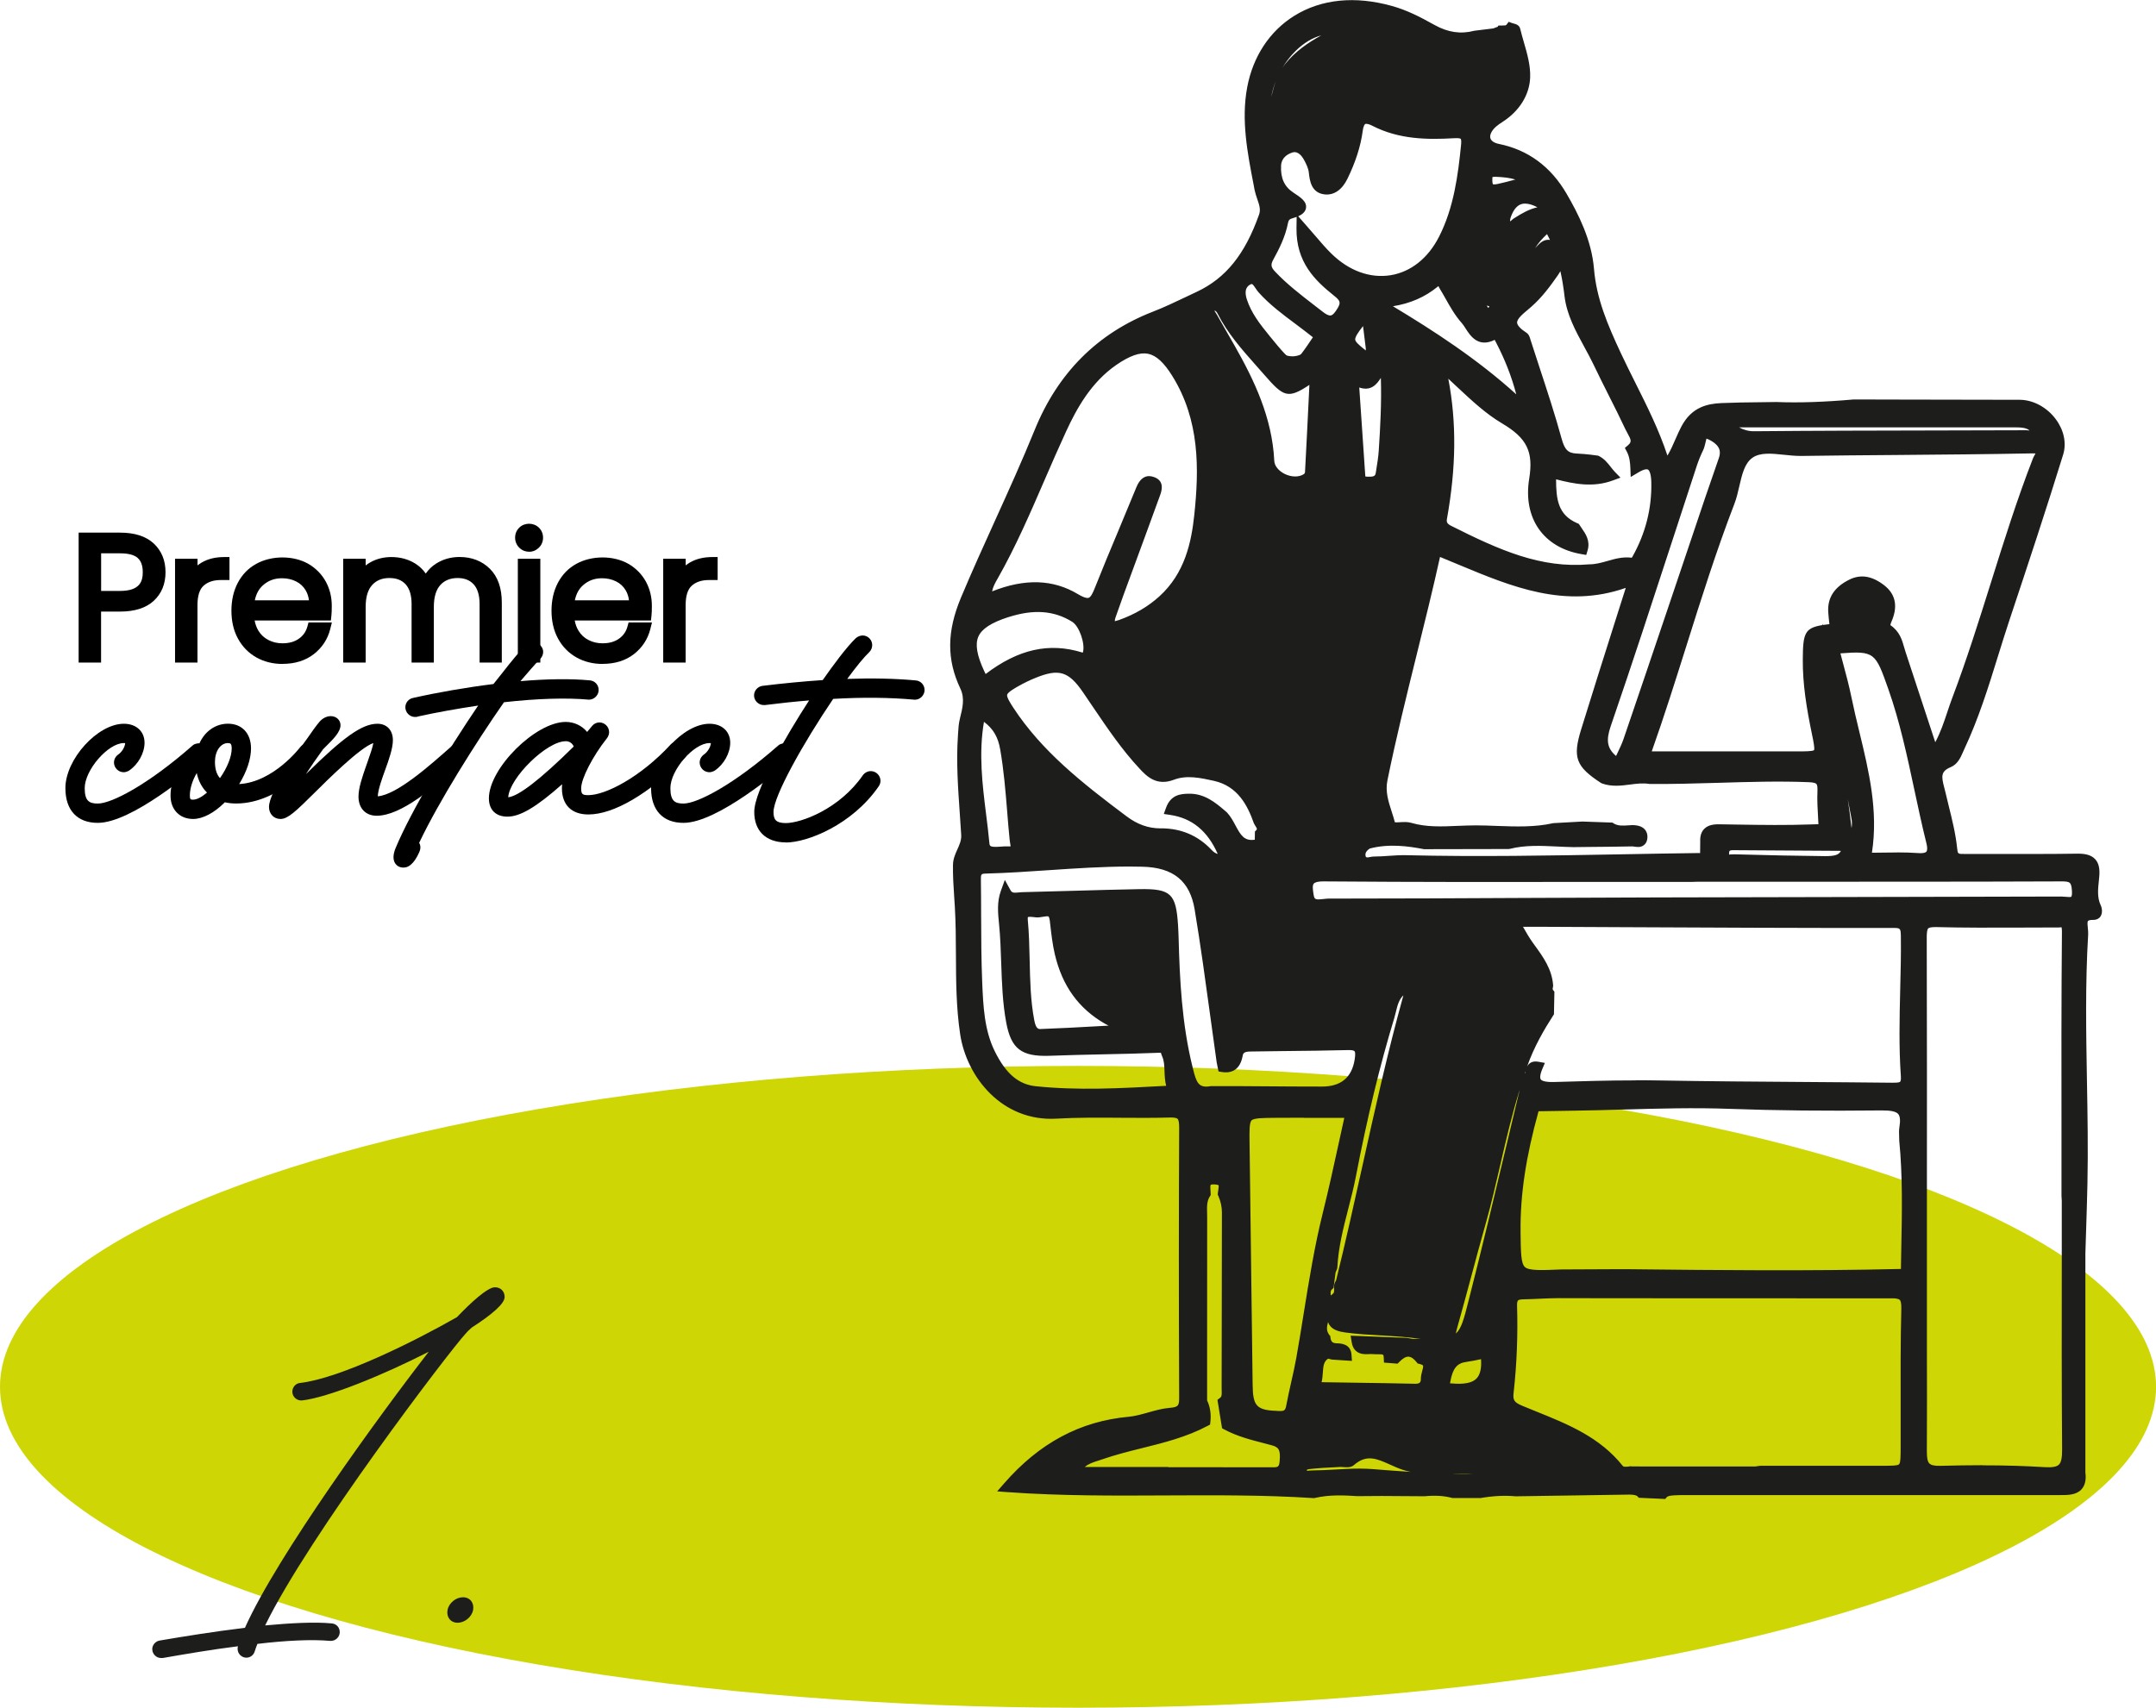
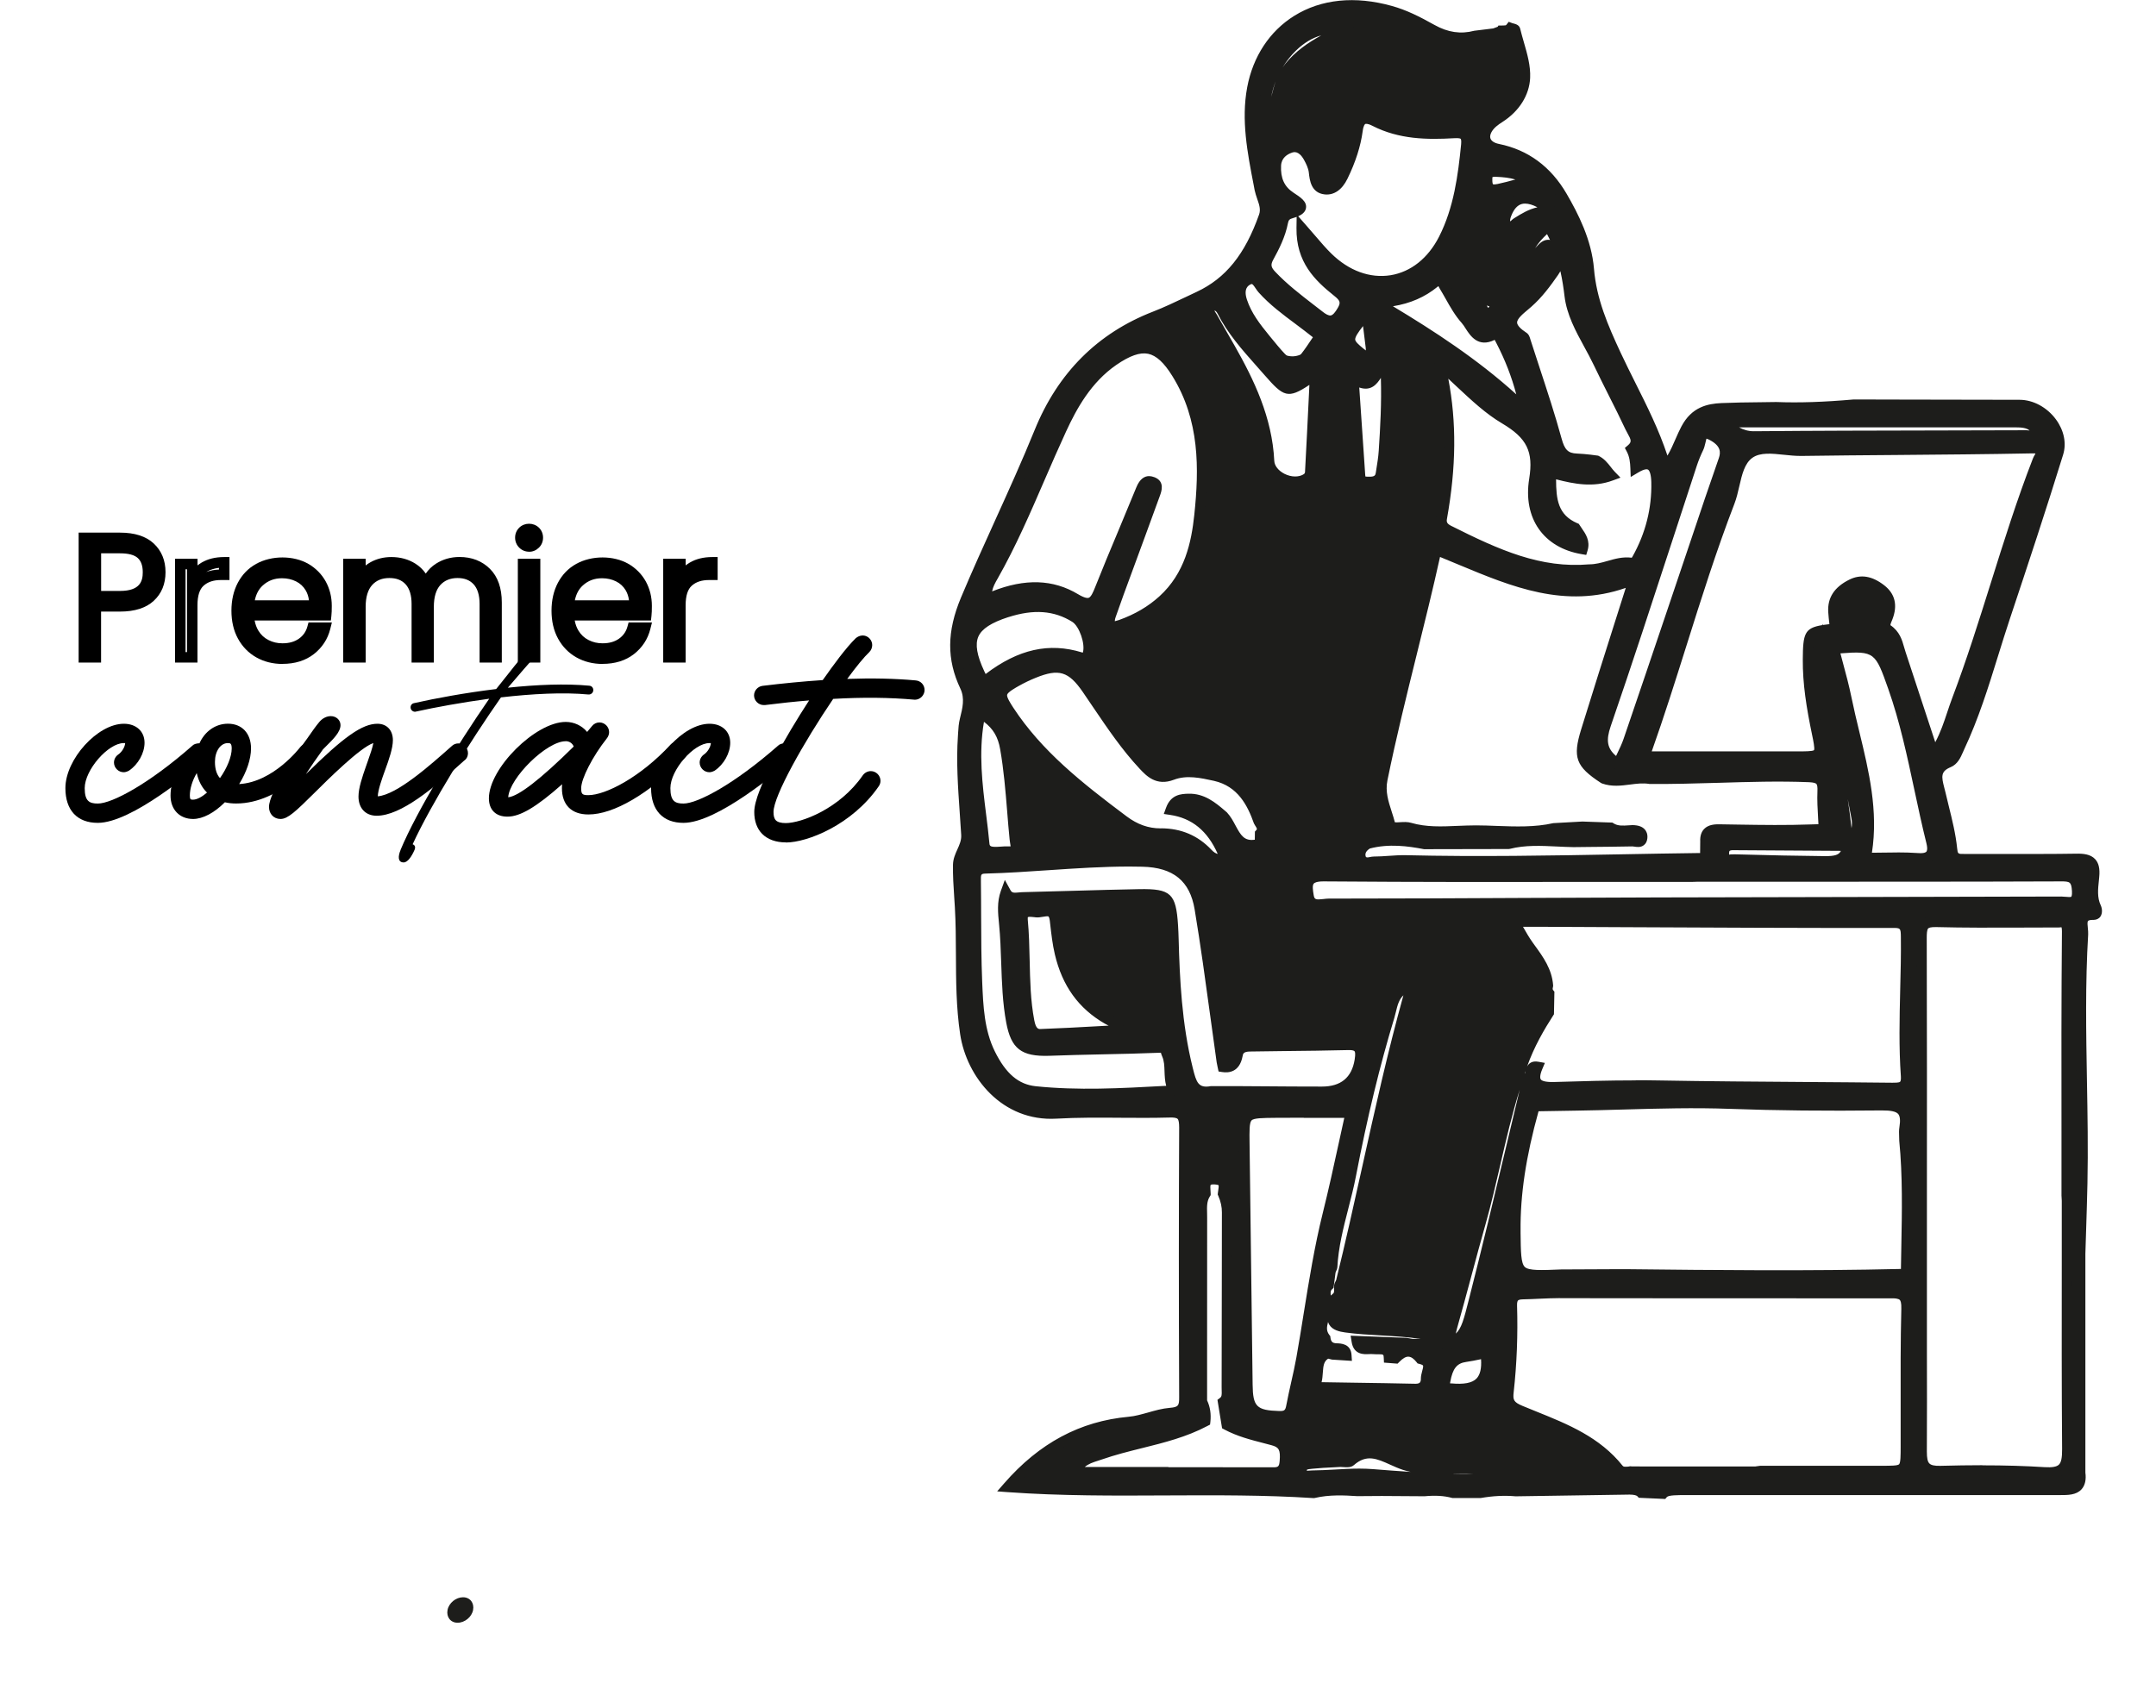
<svg xmlns="http://www.w3.org/2000/svg" id="Calque_2" data-name="Calque 2" viewBox="0 0 387.37 306.91">
  <defs>
    <style>
      .cls-1 {
        fill: #1d1d1b;
      }

      .cls-2 {
        fill: #ced606;
      }
    </style>
  </defs>
  <g id="Calque_1-2" data-name="Calque 1">
    <g>
-       <ellipse class="cls-2" cx="193.69" cy="249.23" rx="193.69" ry="57.67" />
      <g>
        <path class="cls-1" d="M376.65,163.06c-.86-1.82-.52-3.77-.34-5.59.26-2.69-.9-3.17-3.24-3.13-6.64.11-13.29.02-19.93.04-1.33,0-2.15.07-2.35-1.86-.35-3.36-1.33-6.66-2.1-9.97-.49-2.14-1.51-4.32,1.51-5.58,1.08-.45,1.46-1.73,1.94-2.74,3.52-7.45,5.52-15.44,8.12-23.21,3.28-9.84,6.54-19.69,9.6-29.6,1.25-4.05-2.7-8.65-6.93-8.65-9.91,0-19.82-.04-29.73-.06-4.66.41-9.32.64-13.99.46-3.27.06-6.54.05-9.8.2-2.73.12-4.88.81-6.41,3.7-1.13,2.14-1.81,4.63-3.66,6.93-2.15-7.39-5.87-13.61-8.91-20.13-2.3-4.94-4.45-9.85-4.91-15.49-.39-4.64-2.45-9.06-4.79-13.08-2.53-4.34-6.28-7.44-11.52-8.5-2.76-.56-3.09-2.88-.96-4.76.39-.34.83-.64,1.27-.92,2.63-1.69,4.39-4.3,4.52-7.16.13-2.84-1.09-5.74-1.76-8.59-.04-.17-.55-.22-.84-.33-.43.55-1.04.49-1.63.49l-.1.17-.19-.02c-.32.12-.64.23-.96.35-1.13.14-2.26.27-3.4.41-2.79.74-5.38.24-7.87-1.15-2.36-1.32-4.77-2.57-7.39-3.31-13.45-3.77-22.9,3.42-24.84,13.88-1.12,6.03.19,12.12,1.35,18.13.31,1.59,1.38,3.09.76,4.86-2.19,6.2-5.46,11.52-11.7,14.44-2.64,1.23-5.24,2.55-7.95,3.6-9.98,3.87-16.71,10.89-20.71,20.74-4.12,10.16-9,19.99-13.24,30.12-2.34,5.58-2.59,10.41-.13,15.61.97,2.05.47,4.06,0,5.95-.26,1.04-.28,1.99-.35,3.01-.41,5.92.25,11.81.59,17.69.13,2.18-1.45,3.56-1.48,5.43-.04,2.52.19,5.04.34,7.56.43,7.57-.19,15.18.94,22.73,1.17,7.8,7.56,14.88,16.31,14.38,6.73-.38,13.51,0,20.25-.2,2.24-.06,2.81.54,2.8,2.74-.09,16.14-.07,32.28,0,48.41,0,1.94-.41,2.73-2.55,2.9-2.48.2-4.88,1.37-7.37,1.6-8.75.8-15.75,4.76-21.77,11.67,18.5,1.33,36.75-.1,54.93,1.07,2.58-.61,5.18-.53,7.8-.34.62,0,1.24-.01,1.87-.02.85,0,1.69-.01,2.54-.02.84,0,1.68,0,2.53,0,1.69.02,3.38.03,5.07.05,1.76-.16,3.52-.14,5.24.31,1.59,0,3.17,0,4.76.01,2.14-.37,4.29-.53,6.46-.33,6.82-.1,13.64-.2,20.46-.31.78-.01,1.66.11,2.09.59,1.31.05,2.63.12,3.94.18.59-.7,1.87-.71,4.52-.71,22.14,0,44.27,0,66.41,0,2.11,0,4.5.29,4.07-3.09,0-13.13,0-26.26,0-39.39.12-4.2.28-8.39.36-12.59.31-14.93-.78-29.86.13-44.79.09-1.41-.97-3.58,2-3.5.57.02.58-.82.35-1.3ZM366.11,82.73c-5.49,14.11-9.12,28.86-14.49,43.01-1.21,3.19-1.92,6.58-4.19,9.86-2.06-6.27-3.99-12.17-5.94-18.07-.51-1.55-.69-3.28-2.26-4.32-.94-.63-.39-1.55-.12-2.24.77-2,.57-3.72-1.17-5.07-1.57-1.22-3.28-1.9-5.26-.91-2.03,1.01-3.42,2.46-3.27,4.91.06,1.03.21,2.06.31,3.09q-4.83.47-4.88,5.49c-.04,4.54.75,9,1.66,13.42.78,3.79.69,4.05-2.98,4.06-9.37.03-18.75,0-28.13,0,5.37-14.85,9.47-30.6,15.31-45.77,1.15-2.98,1.08-6.97,3.6-8.74,2.43-1.71,6.12-.46,9.26-.5,13.83-.19,27.66-.18,41.49-.45,2.85-.06,1.43,1.28,1.06,2.22ZM331.72,125.49c-.61-2.99-1.49-5.94-2.25-8.93,8.06-.65,8.01-.63,10.67,6.91,3.2,9.05,4.57,18.54,6.88,27.8.47,1.9.09,3.16-2.44,2.97-3.13-.22-6.28-.05-9.37-.05,1.94-10-1.56-19.26-3.48-28.7ZM306.43,151.2c0,.64,0,1.28,0,1.92l-.05.6c-.12.53-.51.53-.94.54-17.62.22-35.23.81-52.85.39-1.89-.05-3.79.24-5.69.23-.81,0-1.98.71-2.4-.61-.36-1.14.19-2.03,1.21-2.62,3.39-.93,6.77-.62,10.16.05,5.06-.01,10.13-.02,15.19-.03,3.86-.97,7.76-.41,11.64-.34,3.53-.04,7.06-.07,10.59-.13.64-.01,1.64.49,1.77-.61.12-1.07-.76-1.33-1.68-1.35-1.34.07-2.71.33-3.95-.45-1.69-.06-3.37-.12-5.06-.18-1.69.09-3.37.18-5.06.27-4.67,1.06-9.41.44-14.11.42-3.96-.01-7.97.66-11.88-.49-1.2-.37-3.3.41-3.54-.56-.66-2.65-2.02-5.14-1.41-8.18,2.81-13.86,6.68-27.45,9.69-41.25,11.42,4.51,22.53,10.82,35.54,5.26-2.81,8.9-5.75,18.08-8.6,27.29-1.46,4.71-.97,5.87,3.16,8.57,2.74.98,5.5-.43,8.24.04,9.56.1,19.1-.7,28.67-.32,1.98.08,2.5.71,2.41,2.58-.1,2.27.13,4.54.22,6.82-2.4.07-4.81.2-7.21.2-3.79,0-7.57-.09-11.36-.14-1.46-.02-2.8.12-2.7,2.1ZM244.03,68.55c3,1.45,3.03-1.87,4.89-3.19.34,5.53.07,10.62-.26,15.7-.09,1.36-.33,2.71-.54,4.05-.18,1.13-.91,1.52-2.02,1.5-.9-.01-1.68.02-1.76-1.19-.34-5.24-.71-10.47-1.06-15.71-.04-.56.36-1.36.75-1.17ZM245.56,56.31c.26,2.14.52,4.14.76,6.15.08.66-.02,1.39-.69,1.57-.35.09-.9-.36-1.28-.67-2.62-2.13-2.54-2.6,1.22-7.05ZM247.32,54.38c4.04-.14,7.46-1.2,10.33-3.55,1.26-1.03,1.37-.18,1.82.55,1.25,2.04,2.28,4.29,3.86,6.05,1.23,1.37,1.97,4.4,5.07,2.66.61-.34,1.01.6,1.29,1.12,2.02,3.89,3.49,7.97,4.34,12.45-7.94-7.76-17.18-13.63-26.71-19.29ZM311.62,151.85c6.76.04,13.53.09,20.29.13-.13,2.57-2.01,2.85-3.96,2.83-5.47-.06-10.95-.18-16.42-.33-.73-.02-1.82.27-1.81-1.11,0-1.32.86-1.52,1.9-1.52ZM331.99,151.82c-.66-8.7-2.68-17.21-3.68-25.86-.35-2.99-1.26-5.97-.68-9.37,2.62,10.17,3.97,20.27,5.94,30.25.31,1.55.05,3.67-1.57,4.98ZM362.07,75.85c1.59,0,3.16.11,3.97,1.83-.44,1.01-1.3.57-1.93.57-16.32.06-32.65.03-48.97.18-2.42.02-4.01-1.32-5.83-2.59,17.59,0,35.18,0,52.77,0ZM303.99,83.34c.32-.98.72-1.95,1.17-2.88.5-1.04.29-3.28,2.27-2.3,1.53.77,3.12,2.08,2.27,4.51-2.38,6.8-4.64,13.64-6.95,20.47-3.38,9.99-6.75,19.99-10.16,29.97-.46,1.36-1.17,2.63-1.88,4.21-2.95-1.97-3.3-3.96-2.21-7.12,5.35-15.55,10.35-31.23,15.49-46.86ZM282.05,53.11c.53,4.38,3.28,8.11,5.16,12.07,1.84,3.89,3.88,7.68,5.7,11.58.56,1.2,1.84,2.55.22,3.95.56,1.06.7,2.2.75,3.37,2.42-1.44,3.69-.69,3.77,2.53.12,4.98-1.11,9.67-3.58,14.02h-.01c-.23.24.02,1.2-.81.55-2.67-.43-5.01,1.22-7.62,1.17-9.32.82-17.35-3.01-25.33-7.02-.97-.49-1.44-1.13-1.25-2.22,1.63-9.06,1.98-18.13-.37-27.75,4.2,3.63,7.56,7.44,11.72,9.9,4.57,2.7,6.22,5.4,5.32,10.93-1.11,6.9,2.72,11.47,8.66,12.46.47-1.57-.58-2.62-1.31-3.78-4.47-1.92-4.41-5.83-4.38-9.98,3.65.97,7.2,1.89,10.82.54-.89-.92-1.47-2.15-2.72-2.71-1.15-.1-2.3-.25-3.45-.29-2.22-.09-3.04-1.23-3.63-3.4-1.62-5.94-3.67-11.77-5.55-17.64-.1-.3-.17-.7-.39-.85-4.08-2.63-1.28-4.33.8-6.16,1.84-1.61,3.27-3.56,4.65-5.54.98-1.4,1.37-3.03.03-4.3-1.59-1.5-2.28.66-3.35,1.2-.72.36-1.26,1.06-2.32,1.99.77-3.42,2.58-5.42,4.65-7.13,2.42,3.91,3.33,8.06,3.86,12.49ZM279.14,38.07c-2.95-.4-4.75.8-6.61,1.95-.52.32-1.08,1.34-1.84.49-.51-.58-.32-1.38-.04-2.09,1.38-3.48,4.21-3.77,8.48-.34ZM268.9,30.84c2.01.08,3.91.32,6.2,1.62-2.22.59-4,1.14-5.83,1.53-1.04.22-2.04.25-2.1-1.42-.05-1.42.32-1.78,1.72-1.73ZM269.47,54.12c-.65.89-1.31,1.77-2.13,2.89-.85-1.33-1.6-2.5-2.43-3.8,1.59.14,2.91,1.46,4.56.92ZM243.91,23.39c.26-1.88,1.04-2.71,3.12-1.64,4.44,2.28,9.3,2.41,14.15,2.12,1.73-.1,2.45.25,2.27,2.14-.58,5.83-1.37,11.64-4.06,16.92-4.4,8.66-13.91,10.12-20.87,3.28-1.46-1.44-2.74-3.06-4.64-5.22-.08,5.76,3.02,8.71,6.42,11.44,1.22.98,1.8,1.78.89,3.37-1.08,1.9-2.16,2.52-4.06,1.02-2.98-2.34-6.05-4.54-8.67-7.31-1.01-1.07-1.26-1.93-.51-3.3,1.08-1.99,2.11-4.04,2.54-6.3.16-.83.56-1.34,1.34-1.55,3.35-.94,1.61-1.97.05-2.98-2.06-1.35-2.75-3.33-2.64-5.69.08-1.69,1.2-2.7,2.59-3.18,1.53-.53,2.62.49,3.32,1.77.44.81.86,1.72.96,2.62.16,1.44.37,2.9,2.02,3.08,1.51.16,2.53-1.06,3.13-2.29,1.28-2.63,2.25-5.37,2.65-8.3ZM241.3,5.41c-3.83,1.9-7.15,3.59-9.62,6.63-2.47,3.03-2.08,7.06-4.14,10.45-1.98-8.41,5.98-19.18,13.76-17.08ZM224.24,50.28c1.41-.73,1.92.9,2.59,1.64,2.97,3.31,6.79,5.55,10.31,8.5q-4.58,6.92-9.72.6c-1.72-2.11-3.4-4.25-4.27-6.87-.5-1.5-.43-3.08,1.1-3.87ZM217.58,55.14c.86-.6,1.65,0,2.05.81,2.07,4.08,5.23,7.31,8.19,10.71,3.58,4.11,3.51,4.16,8.49.65-.31,6.33-.58,11.98-.89,17.64-.02.36-.28.82-.57,1.02-2.42,1.64-6.7-.26-6.83-3.1-.36-7.45-3.42-13.94-7-20.27-1.05-1.85-2.14-3.68-3.17-5.54-.33-.59-1.12-1.32-.27-1.92ZM235.85,132.3c.91,2.07-.78,2.24-1.89,2.77-.31,1.64-1.23,2.13-2.13,3.11.13-1.55.97-2.19,2.17-3.34-.01.07-.03.13-.04.2.59-.86,1.18-1.72,1.88-2.74ZM220.1,154.19c-1.12.5-2.15.24-3.14-.82-2.26-2.42-5.07-3.57-8.43-3.56-2.45,0-4.65-.83-6.68-2.35-7.68-5.75-15.23-11.6-20.58-19.76-1.92-2.93-1.83-3.48,1.31-5.25,1-.56,2.05-1.07,3.12-1.5,4.59-1.86,6.81-1.21,9.64,2.9,3.22,4.67,6.21,9.5,10.11,13.67,1.44,1.53,2.74,2.66,5.13,1.74,2.51-.97,5.17-.41,7.75.16,4.45,1.01,6.46,4.33,7.85,8.25.44.68.95,1.36.23,2.16,0,.44-.01.89-.02,1.33.19.14.38.27.57.41-.33.07-.65.15-.98.22-4.11.82-4.34-3.06-6.14-5.04-1.84-1.57-3.61-3.22-6.3-3.14-1.33.04-2.52.13-3.16,1.93,5.1.75,8.01,4.1,9.73,8.67ZM181.16,153.05c-1.55-.1-4.12.78-4.32-1.39-.71-7.67-2.49-15.35-.7-23.51,2.71,1.62,3.98,3.43,4.49,6.34.95,5.41,1.17,10.86,1.71,16.29.09.88.61,2.39-1.18,2.28ZM178.41,103.55c4.81-8.47,8.19-17.59,12.27-26.39,2.21-4.78,4.88-9.26,9.36-12.35,5.14-3.55,8.15-2.96,11.4,2.26,4.94,7.94,5.02,16.72,4.09,25.55-.6,5.68-2.05,11.15-6.58,15.26-2.23,2.02-4.75,3.42-7.54,4.43-1.84.66-2.39-.1-1.82-1.74,1.29-3.75,2.7-7.45,4.06-11.17,1.29-3.53,2.59-7.05,3.87-10.58.28-.78.69-1.73-.38-2.16-1.11-.45-1.65.24-2.07,1.28-2.44,6.01-5.02,11.96-7.41,17.99-.94,2.36-1.69,3.32-4.41,1.68-5.05-3.03-10.42-2.38-15.95.13-.2-1.86.48-3.03,1.13-4.18ZM180.89,110c4.27-1.38,8.33-1.51,12.27.93,1.72,1.07,3.05,5.06,2.22,6.86-.29.63-.65.53-1.24.35-6.62-2.04-12.17.21-17.34,4.4-.25-.46-.56-.99-.82-1.54-2.87-6.15-1.56-8.92,4.9-11.01ZM210.84,168.86c-.02-.84-.06-1.69-.11-2.53-.33-5.17-.84-5.7-6.01-5.6-6.96.13-13.92.38-20.88.54-1.08.02-2.36.5-3.11-.86-.67,1.85-.46,3.72-.28,5.56.6,5.87.19,11.81,1.28,17.63.81,4.36,2.4,5.37,6.76,5.21,6.63-.25,13.28-.28,19.91-.55,1.2-.05.97.54,1.27,1.19.96,2.08.03,4.41,1.23,6.57-8.49.45-16.71.98-24.91.14-4.06-.42-6.37-3.32-8.08-6.75-2.02-4.07-2.19-8.53-2.38-12.91-.25-6-.15-12.02-.24-18.04-.02-1.36-.04-2.34,1.9-2.4,9.37-.25,18.69-1.46,28.09-1.24,5.74.14,9.32,2.64,10.29,8.46,1.52,9.14,2.66,18.35,3.96,27.52.04.31.13.62.19.93,1.57.25,2.32-.57,2.59-2,.17-1.34,1.11-1.68,2.26-1.7,5.89-.09,11.79-.11,17.68-.26,2.16-.05,2.36,1.03,2.08,2.74-.92,5.66-.9,5.69-6.82,5.7-5.06,0-10.12-.05-15.17-.08-1.54,0-3.08,0-4.62-.01-3.3.62-3.78-1.74-4.36-4.07-1.89-7.62-2.33-15.39-2.54-23.18ZM201.06,185.15c-4.75.25-9.4.55-14.06.71-1.43.05-1.88-1.13-2.11-2.33-1.14-6.01-.6-12.13-1.18-18.18-.18-1.89,1.44-1.55,2.46-1.44,1.2.13,3.08-1.14,3.38,1.45.23,1.97.42,3.94.88,5.9,1.21,5.18,3.88,9.19,8.53,11.87.75.43,1.76.69,2.1,2.02ZM240.13,233.18l.08.21-.18.14c-.07.63-.14,1.25-.21,1.88-.74,1.94-.43,2.8,1.99,3.14,5.73.79,11.59.33,17.22,1.97,1.54.45,1.58-1.18,1.82-2.02,1.78-6.25,3.37-12.54,5.15-18.79,2.47-8.68,3.87-17.64,6.82-26.2,1.11-4.18,3.14-7.93,5.45-11.54.02-1.15.04-2.29.07-3.44-.35-.43-.37-.91-.22-1.42-.21-2.89-1.94-5.02-3.54-7.24-.9-1.25-1.6-2.64-2.57-4.26,2.05,0,3.67,0,5.29,0,20.88.09,41.76.25,62.64.21,2.25,0,2.51.63,2.53,2.57.1,8.33-.6,16.65,0,24.97.15,2.06-.89,2.18-2.47,2.17-14.02-.15-28.05-.17-42.07-.41-6.23-.11-12.44.06-18.66.25-2.54.08-4.37-.48-3.03-3.65-1.6-.28-.9,1.47-1.69,1.91-3.25,13.48-6.37,27-9.8,40.43-1.96,7.68-2.3,7.7-11.13,7.48-.31-.06-.62-.11-.94-.17-2.96-.12-5.92-.23-8.89-.35.31,1.94,1.86,1.25,2.99,1.38,1.18.13,2.69-.4,2.79,1.59.39.03.78.06,1.18.09,1.53-1.56,3.03-1.72,4.49.1,2.41.58.99,2.32,1,3.55.01,1.12-.55,1.92-1.96,1.88-5.58-.13-11.16-.19-16.74-.28-.52,0-1.36-.19-1.14-.72.72-1.81-.27-4.3,2.1-5.45.3.08.59.16.89.23.84.05,1.67.11,2.51.16-.07-1.15-.92-1.18-1.76-1.2-1.22-.03-1.87-.66-2.03-1.85-1.33-1.71-.14-3.39.06-5.08.02-.63.03-1.26.05-1.89-.05-.9-.34-1.84.5-2.56.11-.84.22-1.69.33-2.53.1-.24.2-.48.29-.71.27-5.67,2.28-11,3.35-16.51,1.85-9.63,4.07-19.18,6.93-28.57.61-2.01.65-4.66,4.04-5.62-5.11,17.87-8.33,35.73-12.68,53.34-.1.21-.21.42-.31.63-.07.75.18,1.57-.52,2.17ZM260.62,249.55c-1.19-.12-1.13-.63-.99-1.39.39-2.14,1.11-3.99,3.66-4.35,1.22-.17,2.42-.45,3.63-.69.69,5.06-1.23,6.93-6.3,6.43ZM230.86,262.62c-.18,2.26-1.49,2.02-3,2.02-11.47-.02-22.95-.01-34.73-.01.93-2.32,2.88-2.62,4.56-3.21,6.21-2.18,12.91-2.83,18.83-5.97.14-1.23-.02-2.42-.59-3.53,0-11.03,0-22.05,0-33.08,0-1.45-.23-2.96.63-4.29-.03-1.29-.46-2.75,1.78-2.6,2.07.13,1.51,1.44,1.39,2.61.46,1.07.73,2.16.73,3.35-.02,10.5-.01,20.99-.04,31.49,0,.9.25,1.92-.67,2.61.22,1.36.44,2.72.66,4.08,2.59,1.39,5.45,1.99,8.25,2.73,2.14.57,2.34,1.85,2.18,3.81ZM232.06,252.66c-.25,1.37-.76,1.9-2.26,1.85-4.51-.14-5.63-1.2-5.68-5.66-.17-14.45-.36-28.9-.55-43.34-.07-5.51-.09-5.53,5.56-5.57,4.39-.03,8.77,0,13.59,0-1.36,6.07-2.61,12.19-4.12,18.25-2.13,8.55-3.21,17.28-4.74,25.93-.51,2.87-1.27,5.69-1.79,8.55ZM271.42,265.79c-3.26.05-6.52.02-9.78.02-5.03-.09-10.04-.44-15.05-.85-3.49-.29-7.21.21-10.83.24-.7,0-1.91.43-1.89-.94.01-1.15,1.1-1.16,1.89-1.25,1.67-.18,3.36-.23,5.04-.32.63-.04,1.49.21,1.86-.11,3.52-3.11,6.45-.38,9.69.67,3.85,1.25,7.94.49,11.92.65,2.42.1,4.84.11,7.26.15.74.01,1.66-.04,1.63.97-.04,1.12-1.1.75-1.73.75ZM342.58,235.21c-.21,8.22-.1,16.45-.11,24.67q0,4.48-4.32,4.48c-7.28,0-14.56,0-21.84,0,0,.04,0,.09,0,.13-7.7,0-15.41,0-23.11-.01-.81,0-1.75.31-2.37-.47-4.55-5.73-11.3-7.84-17.65-10.5-1.86-.78-2.33-1.53-2.13-3.38.57-5.14.76-10.3.6-15.47-.05-1.53.57-2.06,1.99-2.09,2.21-.04,4.43-.22,6.64-.22,19.83,0,39.67.06,59.5.03,2.12,0,2.86.47,2.8,2.83ZM342.48,228.29c0,.23-.35.46-.54.69-16.87.41-33.74.23-50.61.05-1.48.02-2.96.03-4.44.05-2.11,0-4.22,0-6.33,0-8.35.36-8.22.36-8.3-7.84-.08-7.51,1.3-14.74,3.3-21.91-.11-.49.12-.62.56-.56,2.32-.04,4.65-.08,6.97-.12,9.27-.14,18.56-.67,27.82-.32,9.08.34,18.14.39,27.21.28,3.26-.04,4.63.78,4.08,4.09-.12.72-.02,1.47-.02,2.21.76,7.79.41,15.59.3,23.38ZM367.32,264.61c-6.21-.39-12.45-.38-18.67-.22-2.81.07-3.4-1.07-3.38-3.5.06-9.07,0-18.15,0-27.22,0-21.73.04-43.47-.03-65.2,0-2.08.35-2.85,2.67-2.79,7.17.18,14.35.06,21.53.07,1.08,0,2-.33,1.98,1.64-.14,15.82-.08,31.65-.08,47.47.02,0,.04,0,.06,0,0,15.19-.07,30.38.05,45.57.02,3.11-.64,4.39-4.13,4.17ZM370.38,162.06c-24.16.09-48.33.09-72.49.16-19.73.06-39.47.2-59.2.21-1.24,0-3.22.82-3.61-1.43-.35-2.06-.43-3.58,2.76-3.55,22.06.17,44.12.09,66.18.09v-.03c22.06,0,44.12.03,66.18-.05,2.09,0,2.84.35,2.99,2.62.18,2.72-1.61,1.98-2.81,1.98Z" />
        <path class="cls-1" d="M299.24,269.39l-1.95-.09c-.82-.04-1.64-.08-2.45-.11l-.4-.02-.27-.29c-.09-.1-.52-.28-1.38-.28l-20.46.31c-2.03-.18-4.06-.08-6.31.31h-5.04s-.12-.03-.12-.03c-1.43-.38-2.99-.47-4.92-.29l-7.69-.05-4.39.03c-2.37-.16-5.04-.28-7.59.32l-.14.03h-.14c-8.77-.57-17.74-.52-26.42-.48-9.31.05-18.95.1-28.53-.59l-1.88-.14,1.24-1.42c6.33-7.27,13.66-11.19,22.4-11.99,1.14-.1,2.27-.43,3.47-.76,1.26-.36,2.56-.73,3.91-.84,1.56-.13,1.69-.41,1.68-1.96-.08-17.89-.07-33.73,0-48.42,0-.84-.09-1.36-.28-1.55-.19-.19-.7-.28-1.55-.24-2.91.08-5.87.06-8.72.04-3.78-.03-7.69-.06-11.51.16-9.71.56-16.12-7.42-17.29-15.18-.72-4.79-.74-9.64-.76-14.33-.01-2.79-.03-5.67-.19-8.48l-.12-1.87c-.13-1.88-.25-3.83-.22-5.76.02-1.06.41-1.93.79-2.77.38-.84.74-1.64.69-2.58-.08-1.36-.17-2.71-.27-4.07-.31-4.49-.64-9.13-.32-13.74l.03-.52c.05-.84.1-1.71.34-2.66.46-1.84.9-3.57.07-5.32-2.48-5.23-2.44-10.28.11-16.37,1.96-4.67,4.08-9.35,6.13-13.87,2.4-5.29,4.88-10.77,7.1-16.23,4.16-10.26,11.3-17.41,21.24-21.27,2.02-.78,4.04-1.75,5.98-2.67l1.9-.9c5.21-2.44,8.67-6.72,11.21-13.9.32-.91.02-1.78-.33-2.78-.18-.53-.36-1.05-.47-1.59l-.18-.96c-1.11-5.72-2.26-11.64-1.16-17.52,1.03-5.53,4.03-10.09,8.45-12.85,4.85-3.02,10.93-3.63,17.58-1.77,2.58.72,4.9,1.88,7.6,3.39,2.41,1.36,4.76,1.7,7.17,1.06l3.41-.42.8-.3.13-.22h.54c.69,0,.8-.02.89-.13l.42-.54.64.24c.06.02.15.04.22.06.39.1,1.04.27,1.2.94.19.79.42,1.59.65,2.39.61,2.1,1.24,4.27,1.14,6.45-.14,3.09-1.95,5.98-4.96,7.91-.4.26-.8.52-1.15.83-.8.7-1.19,1.5-1.04,2.08.13.5.7.88,1.55,1.05,5.22,1.06,9.31,4.07,12.15,8.95,2.06,3.54,4.49,8.27,4.92,13.48.45,5.4,2.45,10.07,4.83,15.17.85,1.81,1.74,3.6,2.64,5.4,2.06,4.11,4.18,8.34,5.73,13.01.59-.99,1.03-2.01,1.46-3,.34-.77.67-1.53,1.05-2.24,1.85-3.5,4.68-4.09,7.21-4.2,2.29-.1,4.58-.13,6.87-.15l2.95-.04c4.15.16,8.56.01,13.92-.46l8.26.02c7.18.02,14.36.03,21.55.04h0c2.42,0,4.92,1.34,6.52,3.51,1.46,1.98,1.94,4.3,1.3,6.36-3.04,9.85-6.28,19.63-9.61,29.62-.72,2.17-1.4,4.35-2.08,6.54-1.73,5.58-3.52,11.35-6.08,16.78l-.22.5c-.43.98-.96,2.19-2.21,2.71-1.83.76-1.67,1.69-1.15,3.71.07.26.13.52.2.78.19.84.4,1.68.61,2.53.61,2.46,1.24,4.99,1.5,7.56.11,1.02.13,1.03,1.29,1.02,2.52-.01,4.91,0,7.31,0,4.24,0,8.48.02,12.73-.05,1.31-.03,2.63.08,3.47.99.64.69.87,1.7.73,3.17l-.06.62c-.17,1.6-.33,3.1.32,4.48.27.57.36,1.42-.04,2.03-.27.4-.73.6-1.19.61-.8-.03-1.01.15-1.04.19-.16.17-.09.8-.04,1.27.04.4.08.8.06,1.16-.53,8.73-.37,17.63-.22,26.23.11,6.07.22,12.34.09,18.52-.06,2.83-.15,5.65-.24,8.48l-.13,4.12v39.36c.17,1.26-.05,2.28-.68,2.99-.96,1.07-2.5,1.05-3.87,1.05h-.45c-15.5,0-30.99,0-46.49,0h-19.92c-1.95,0-3.48,0-3.8.37l-.3.36ZM295.24,267.32c.71.03,1.43.06,2.14.1l1.08.05c.91-.69,2.34-.69,4.87-.69h19.92c15.5,0,30.99,0,46.49,0h.47c.99,0,2.06.02,2.44-.41.3-.34.28-1.07.21-1.62v-39.51s.12-4.15.12-4.15c.09-2.82.18-5.64.24-8.46.13-6.14.02-12.4-.09-18.45-.15-8.64-.31-17.57.22-26.38.01-.26-.02-.55-.05-.85-.09-.87-.2-1.95.54-2.74.44-.47,1.07-.73,1.93-.78-.85-1.85-.65-3.76-.47-5.45l.06-.6c.08-.86,0-1.45-.24-1.71-.34-.37-1.32-.41-2.05-.39-4.25.07-8.51.06-12.76.05-2.39,0-4.79-.01-7.18,0-1.43.01-3.02.01-3.3-2.71-.25-2.43-.87-4.91-1.46-7.3-.21-.85-.42-1.7-.62-2.56-.06-.24-.12-.49-.18-.74-.49-1.9-1.16-4.5,2.25-5.92.55-.23.87-.95,1.2-1.72l.25-.55c2.51-5.31,4.28-11.02,5.99-16.53.68-2.2,1.36-4.4,2.09-6.58,3.33-9.98,6.57-19.75,9.6-29.58.46-1.48.08-3.19-1.02-4.68-1.25-1.69-3.17-2.74-5-2.74h0c-7.19,0-14.37-.01-21.56-.04l-8.17-.02c-5.36.47-9.84.62-14.03.46l-2.91.04c-2.27.03-4.55.05-6.81.15-1.16.05-2.18.2-3.06.61h14.65c13.69,0,27.36,0,41.04,0,1.39,0,3.71,0,4.82,2.38l.18.39-.17.39c-.63,1.44-1.92,1.26-2.47,1.17-.11-.01-.27-.05-.32-.03-5.36.02-10.73.03-16.1.04-10.96.02-21.91.04-32.87.14h-.07c-2.43,0-4.11-1.2-5.74-2.36l-3-2.1c-.99.46-1.82,1.25-2.51,2.57-.36.68-.67,1.39-.99,2.12-.68,1.55-1.45,3.32-2.78,4.97l-1.13,1.41-.51-1.74c-1.53-5.25-3.9-9.98-6.19-14.55-.91-1.81-1.81-3.62-2.67-5.45-2.36-5.07-4.52-10.1-5-15.81-.27-3.25-1.4-6.34-2.71-9.04l-2.84-.39c-2.49-.34-4.02.6-5.78,1.69l-.2.12c-.08.05-.16.13-.24.21-.34.31-.82.81-1.57.75-.45-.02-.87-.24-1.23-.65-.98-1.11-.4-2.58-.21-3.07.7-1.78,1.77-2.86,3.16-3.23,1.86-.49,4.08.33,6.78,2.5l1.83,1.47c-.55-1.1-1.13-2.12-1.67-3.06-2.56-4.4-6.23-7.1-10.9-8.05-1.58-.32-2.68-1.2-3-2.41-.35-1.32.23-2.77,1.61-3.98.42-.37.88-.68,1.38-1,2.45-1.58,3.98-3.97,4.1-6.41.08-1.88-.48-3.8-1.06-5.85-.18-.63-.36-1.25-.52-1.88-.39.21-.8.26-1.15.28l-.13.23-.58-.06-.97.33-3.4.41c-2.77.75-5.58.34-8.44-1.26-2.58-1.45-4.79-2.55-7.19-3.22-6.13-1.72-11.69-1.18-16.07,1.55-3.96,2.47-6.66,6.59-7.59,11.59-1.03,5.53.08,11.27,1.16,16.82l.19.96c.09.45.24.89.39,1.33.41,1.17.87,2.49.32,4.03-1.69,4.77-4.79,11.52-12.19,14.98l-1.89.9c-1.98.94-4.02,1.92-6.12,2.73-9.56,3.71-16.16,10.32-20.17,20.22-2.23,5.5-4.72,11-7.13,16.3-2.05,4.51-4.16,9.18-6.11,13.82-2.33,5.56-2.37,10.14-.14,14.84,1.12,2.36.55,4.6.06,6.59-.2.78-.24,1.52-.29,2.32l-.03.54c-.31,4.48,0,9.06.32,13.48.1,1.36.19,2.73.27,4.09.08,1.41-.41,2.5-.85,3.47-.33.73-.61,1.36-.62,2.02-.03,1.85.09,3.76.22,5.61l.12,1.89c.16,2.86.18,5.77.19,8.58.02,4.63.04,9.41.74,14.06,1.05,6.94,6.81,14.04,15.32,13.58,3.88-.22,7.82-.19,11.63-.16,2.84.02,5.77.04,8.65-.04,1.04-.02,2.17.04,2.92.78.75.74.85,1.83.85,2.91-.08,14.69-.08,30.52,0,48.4,0,2.2-.56,3.61-3.41,3.84-1.16.1-2.32.42-3.55.77-1.23.35-2.5.71-3.81.83-7.64.7-14.15,3.95-19.84,9.92,8.86.55,17.79.5,26.43.46,8.67-.04,17.62-.09,26.41.47,2.76-.62,5.54-.5,7.94-.34l4.33-.03,7.62.06c2.01-.18,3.74-.09,5.35.31h4.64c2.26-.39,4.45-.5,6.55-.31l20.36-.31c.79.01,1.77.09,2.47.6ZM312.43,76.79c.82.44,1.68.72,2.7.71,10.96-.1,21.92-.12,32.89-.14,5.36,0,10.73-.02,16.09-.04h0c.17,0,.36.02.55.05-.55-.47-1.36-.57-2.59-.57h0c-13.68,0-27.36,0-41.04,0h-8.6ZM274.01,36.59c-.21,0-.4.02-.58.07-.79.21-1.42.91-1.89,2.1-.2.49-.26.84-.19,1.03.06-.05.11-.1.16-.14.18-.17.36-.32.53-.43l.2-.12c1.15-.72,2.41-1.49,3.99-1.85-.84-.44-1.58-.66-2.22-.66ZM272.28,266.78c-.19,0-.37-.02-.53-.03-.11,0-.24-.02-.31-.02h0c-2.42.04-4.84.03-7.26.03h-2.53c-5.26-.09-10.38-.46-15.13-.85-2.12-.17-4.29-.05-6.6.08-1.39.08-2.77.15-4.14.17-.1,0-.21.01-.33.03-.53.06-1.34.14-1.95-.42-.38-.35-.57-.86-.57-1.5.02-1.91,1.8-2.08,2.56-2.16,1.44-.15,2.72-.21,3.99-.28l1.27-.06c.25-.02.53,0,.81.03.2.02.5.04.6.02,3.04-2.72,5.88-1.43,8.39-.3.72.32,1.4.63,2.09.85,2.48.8,5.07.73,7.81.64,1.26-.04,2.57-.08,3.86-.03,1.72.07,3.44.1,5.16.12l2.08.03c.73.01,1.54.02,2.09.6.22.24.49.66.46,1.35-.02.56-.21.99-.56,1.3-.38.34-.84.41-1.25.41ZM261.16,264.86c.16,0,.33,0,.5,0h2.52c.21,0,.42,0,.63,0-.19,0-.39-.01-.58-.02-1.01-.05-2.05-.02-3.07,0ZM244.24,263.93c.82,0,1.63.03,2.42.09,2.19.18,4.46.35,6.78.5-.47-.1-.93-.22-1.39-.37-.79-.26-1.55-.6-2.28-.93-2.37-1.07-4.24-1.92-6.5.07-.55.48-1.29.41-1.88.37-.19-.02-.38-.03-.55-.03l-1.28.07c-1.24.06-2.48.12-3.71.25-.43.04-.93.09-1.04.19v.18c.13,0,.3-.02.42-.03.18-.02.36-.03.51-.03,1.34-.01,2.7-.09,4.05-.16,1.46-.08,2.96-.17,4.44-.17ZM228.59,265.59c-.12,0-.24,0-.35,0h-.38c-8.71-.02-17.41-.02-26.25-.02h-9.87s.52-1.29.52-1.29c.97-2.41,2.89-3.03,4.44-3.52.23-.07.46-.15.68-.22,2.41-.85,4.91-1.47,7.33-2.07,3.67-.92,7.47-1.86,10.91-3.6.03-.92-.14-1.75-.53-2.51l-.1-.2v-8.5c0-8.27,0-16.54,0-24.81,0-.24,0-.49-.01-.73-.03-1.19-.06-2.53.63-3.8,0-.07,0-.14-.01-.21-.05-.79-.11-1.76.58-2.46.49-.49,1.22-.7,2.23-.63.93.06,1.59.34,2,.84.58.72.45,1.6.34,2.32-.01.08-.03.17-.04.26.48,1.18.71,2.32.71,3.48,0,4.61-.01,9.22-.02,13.82,0,5.89,0,11.78-.03,17.67,0,.15,0,.29.01.44.03.69.08,1.69-.61,2.51l.5,3.13c1.95.97,4.05,1.51,6.26,2.08l1.38.36c2.94.79,3.03,2.89,2.88,4.79h0c-.21,2.69-1.91,2.9-3.21,2.9ZM209.92,263.68c6.01,0,11.98,0,17.94.01h.4c1.36.03,1.56.03,1.66-1.15h0c.15-1.96-.11-2.46-1.49-2.82l-1.36-.36c-2.37-.61-4.82-1.24-7.09-2.46l-.41-.22-.83-5.11.45-.34c.32-.24.34-.56.31-1.33,0-.18-.01-.36-.01-.54.02-5.89.02-11.77.03-17.66,0-4.61,0-9.22.02-13.83,0-.98-.21-1.95-.65-2.97l-.1-.22.02-.24c.02-.19.05-.39.08-.58.04-.27.11-.73.05-.86h0s-.15-.1-.64-.14c-.62-.05-.78.08-.78.08-.09.12-.05.69-.03,1,.01.18.02.37.03.55v.29s-.15.24-.15.24c-.55.86-.52,1.85-.49,3,0,.26.01.53.01.79-.01,8.27-.01,16.54-.01,24.81v8.05c.55,1.16.74,2.46.59,3.85l-.06.5-.44.23c-3.76,2-7.84,3.02-11.79,4-2.38.59-4.84,1.21-7.16,2.02-.24.08-.48.16-.73.24-.91.29-1.74.56-2.39,1.13h6.72c2.78,0,5.55,0,8.31,0ZM368.04,265.57c-.25,0-.51,0-.78-.03-5.38-.34-11.27-.41-18.59-.22-1.52.03-2.61-.26-3.32-.96-.92-.9-1.03-2.27-1.02-3.49.04-6.05.03-12.09.01-18.14,0-3.02-.01-6.05-.01-9.07v-16.72c.01-16.16.02-32.32-.03-48.47,0-1.09.06-2.21.83-2.96.75-.73,1.88-.8,2.81-.78,5,.12,10.09.1,15.02.09,2.16,0,4.33,0,6.48-.01h.37c.6-.03,1.33-.06,1.9.49.59.57.65,1.47.65,2.1-.11,12.11-.1,24.42-.09,36.33l.06,11.13v11.9c-.02,11.03-.03,22.44.05,33.66.01,1.57-.12,3.17-1.17,4.16-.71.67-1.71.98-3.18.98ZM356.18,263.34c4.09,0,7.75.11,11.2.33h0c1.31.08,2.14-.06,2.54-.45.42-.4.59-1.23.58-2.78-.09-11.23-.07-22.64-.06-33.68v-10.97s-.05-.93-.05-.93v-11.13c-.02-11.91-.03-24.23.08-36.35,0-.59-.09-.74-.09-.75-.01.03-.31.04-.5.05h-.45c-2.16.01-4.32.02-6.47.02-4.94.02-10.05.04-15.08-.09-.96-.02-1.32.12-1.44.24-.23.23-.26,1.03-.26,1.61.05,16.16.04,32.32.03,48.48v16.72c0,3.02,0,6.05,0,9.07.01,6.05.03,12.1-.01,18.15,0,1.16.13,1.81.46,2.13.31.31.95.45,1.95.42,2.69-.07,5.2-.11,7.56-.11ZM292.08,265.49c-.65,0-1.41-.14-2-.89-3.78-4.75-9.06-6.89-14.66-9.15-.87-.35-1.75-.71-2.62-1.07-2.24-.94-2.95-2.08-2.7-4.35.56-5.05.76-10.21.6-15.34-.03-1.01.2-1.75.69-2.27.65-.69,1.58-.78,2.23-.79.97-.02,1.94-.06,2.91-.11,1.25-.06,2.5-.12,3.75-.12,7.26,0,14.53.01,21.79.02,12.57.02,25.14.03,37.71.01,1.02-.02,2.2.1,2.94.86.76.78.83,1.98.8,2.94-.15,5.89-.13,11.9-.12,17.7,0,2.32.01,4.63,0,6.95-.01,5.01-.4,5.42-5.27,5.42h-20.9s-.94.13-.94.13h-4.86c-6.08,0-12.16,0-18.25-.01-.2.03-.31.01-.47.03-.19.01-.41.03-.63.03ZM280.27,233.29c-1.22,0-2.44.06-3.67.11-.99.05-1.97.09-2.96.11-.62.01-.83.13-.9.21s-.19.29-.17.91c.16,5.22-.04,10.47-.61,15.6-.15,1.34-.01,1.75,1.55,2.41.86.36,1.73.71,2.6,1.06,5.58,2.25,11.34,4.58,15.43,9.72.14.18.32.2,1,.15.21-.02.39-.11.63-.03,6.08.01,12.16.02,18.24.01h3.92l.94-.13h21.84c1.58,0,2.83,0,3.1-.27.28-.29.28-1.6.28-3.26,0-2.31,0-4.63,0-6.94-.01-5.82-.03-11.83.12-17.75h0c.03-1.05-.13-1.44-.27-1.58-.25-.26-.98-.32-1.58-.29-12.57.01-25.14,0-37.72-.01-7.26,0-14.53-.02-21.79-.02ZM229.96,255.46c-.06,0-.12,0-.19,0-5.06-.15-6.54-1.63-6.59-6.59-.17-14.45-.36-28.9-.55-43.34-.04-3.02-.06-4.52.9-5.5.97-.99,2.52-1,5.6-1.03,3.02-.02,6.04-.02,9.2-.01h5.57s-.26,1.15-.26,1.15c-.42,1.86-.83,3.73-1.23,5.6-.91,4.16-1.85,8.46-2.9,12.67-1.47,5.91-2.46,12.03-3.41,17.95-.42,2.64-.85,5.28-1.32,7.92-.27,1.5-.6,2.99-.93,4.48-.31,1.36-.61,2.71-.86,4.08h0c-.34,1.83-1.25,2.63-3.03,2.63ZM234.26,200.87c-1.72,0-3.42,0-5.12.02-2.23.02-3.85.03-4.27.46-.41.42-.39,1.89-.36,4.12.19,14.48.38,28.94.55,43.38.05,3.94.71,4.61,4.76,4.73.96.02,1.12-.1,1.3-1.08h0c.26-1.39.57-2.77.88-4.15.33-1.46.66-2.92.92-4.39.47-2.62.89-5.25,1.31-7.88.96-5.96,1.95-12.12,3.44-18.11,1.04-4.18,1.98-8.47,2.88-12.61.33-1.49.65-2.98.98-4.47h-3.22c-1.38,0-2.73,0-4.06,0ZM254.37,250.57s-.08,0-.11,0c-3.66-.09-7.31-.14-10.97-.19l-5.76-.09c-.41,0-1.43-.1-1.89-.79-.24-.36-.28-.8-.12-1.22.19-.47.23-1.07.27-1.7.09-1.33.22-3.15,2.13-4.17-.36-.39-.6-.9-.72-1.52-1.06-1.53-.63-3.05-.28-4.27.12-.43.25-.86.3-1.29l.05-1.81c0-.06-.02-.2-.04-.34-.07-.71-.18-1.76.58-2.63l.35-2.45.23-.56c.2-3.71,1.12-7.28,2.01-10.74.48-1.88.98-3.82,1.35-5.74,2.06-10.72,4.34-20.09,6.95-28.66.09-.31.17-.64.26-.97.45-1.83,1.06-4.33,4.43-5.28l1.63-.46-.47,1.63c-3.12,10.93-5.58,22.03-7.95,32.77-1.49,6.75-3.04,13.73-4.72,20.54l-.07.2-.23.46c0,.1,0,.2,0,.3,0,.49.01,1.18-.38,1.81l.13.35-.41.31-.22,1.71c-.38.99-.3,1.28-.26,1.36.04.08.28.33,1.5.5,2.1.29,4.27.41,6.37.53,3.61.2,7.35.41,10.98,1.47.16.05.24.04.25.04.11-.1.22-.64.28-.9.04-.18.08-.35.12-.5.9-3.15,1.74-6.31,2.6-9.47.84-3.11,1.67-6.22,2.55-9.31,1-3.52,1.84-7.15,2.65-10.66,1.19-5.15,2.42-10.47,4.18-15.59,1.2-4.53,3.5-8.52,5.41-11.51l.05-2.87c-.31-.52-.38-1.12-.23-1.79-.22-2.3-1.54-4.12-2.94-6.05l-.41-.56c-.64-.89-1.18-1.84-1.75-2.85-.27-.47-.55-.96-.85-1.48l-.85-1.43h3.68c1.18,0,2.23,0,3.28,0l14.74.07c15.7.08,31.94.16,47.89.13h.02c2.89,0,3.43,1.18,3.46,3.5.04,3.18-.04,6.41-.12,9.53-.13,5.05-.25,10.28.11,15.39.08,1.08-.13,1.87-.63,2.4-.69.74-1.72.78-2.79.78-5.09-.05-10.17-.09-15.26-.13-8.79-.06-17.88-.13-26.82-.28-6.19-.11-12.34.06-18.61.25-1.43.04-3.18-.06-4.03-1.29-.02-.03-.05-.07-.07-.1-.87,3.63-1.74,7.25-2.6,10.88-2.23,9.35-4.53,19.03-6.95,28.51-1.99,7.8-2.89,8.38-10.81,8.22.32.22.63.5.93.84.73.23,1.23.58,1.53,1.09.5.84.24,1.74.05,2.47-.08.3-.17.61-.17.81,0,.87-.26,1.59-.77,2.09-.5.49-1.19.74-2.04.74ZM237.46,248.4s.07,0,.1,0l5.75.09c3.67.05,7.33.11,10.99.19.25,0,.61-.02.79-.2.17-.17.21-.49.2-.73,0-.46.12-.9.23-1.33.1-.34.24-.86.15-1.01,0-.02-.11-.17-.66-.3l-.31-.08-.2-.25c-.49-.62-.97-.94-1.41-.96-.48-.05-1.05.29-1.68.94l-.31.31-2.44-.19-.04-.83c-.03-.65,0-.67-1.08-.67-.3,0-.6,0-.88-.03-.21-.02-.45,0-.69,0-.89.05-2.75.15-3.12-2.18l-.18-1.13,10.03.39,1.07.18c.54.01,1.04.02,1.52.03-2.35-.37-4.75-.5-7.09-.64-2.14-.12-4.35-.24-6.52-.54-1.03-.14-2.28-.43-2.86-1.41-.09-.15-.16-.31-.21-.47-.26.98-.31,1.63.24,2.34l.16.2.03.26c.1.75.38,1.01,1.11,1.03.76.02,2.55.07,2.68,2.09l.07,1.07-3.58-.23-.69-.17c-.78.5-.87,1.25-.96,2.53-.04.56-.08,1.13-.22,1.69ZM250.38,243.12h.02c.41-.36.81-.65,1.22-.84l-1.74-.07c.21.23.38.52.5.91ZM273.06,195.8c-1.4,4.44-2.45,8.99-3.47,13.41-.82,3.53-1.66,7.19-2.67,10.75-.88,3.09-1.71,6.19-2.54,9.29-.85,3.17-1.71,6.34-2.6,9.5-.03.11-.06.24-.09.38-.04.17-.08.35-.13.54,1.03-.92,1.47-2.65,2.28-5.84,2.42-9.46,4.72-19.13,6.94-28.48.76-3.19,1.52-6.37,2.28-9.56ZM239.96,228.69l-.36,2.77-.27.24c-.26.22-.29.46-.23,1.13l.42-.36c.17-.14.19-.31.18-.88,0-.22,0-.44.01-.66l.09-.33.27-.55c1.67-6.76,3.2-13.69,4.69-20.4,2.23-10.08,4.53-20.47,7.39-30.78-.81.77-1.07,1.82-1.35,2.98-.09.37-.18.73-.28,1.07-2.59,8.51-4.85,17.82-6.9,28.47-.38,1.98-.89,3.95-1.38,5.86-.88,3.42-1.78,6.95-1.96,10.53l-.07.31-.25.6ZM293.89,194.14c1.35,0,2.7,0,4.06.03,8.93.16,18.02.22,26.8.28,5.09.04,10.18.07,15.26.13.38,0,1.21.01,1.39-.18.09-.09.17-.4.13-.97-.37-5.2-.24-10.48-.12-15.57.08-3.1.16-6.31.12-9.46-.02-1.61-.05-1.65-1.58-1.64-15.98.03-32.21-.06-47.91-.13l-14.74-.07c-1.05,0-2.1,0-3.27,0h-.39s.03.06.05.09c.57,1,1.07,1.87,1.65,2.68l.4.56c1.52,2.09,3.09,4.26,3.31,7.17v.17s-.03.16-.03.16c-.11.37-.02.48.04.56l.22.27-.08,4.06-.14.22c-1.57,2.44-3.43,5.59-4.69,9.18.29-.55.85-1.08,2.03-.87l1.17.21-.46,1.09c-.54,1.27-.37,1.73-.28,1.87.14.2.65.52,2.41.47,4.93-.15,9.78-.29,14.65-.29ZM274.09,192.5c-.04.12-.08.25-.11.37l.11-.06c-.07.03-.02-.16,0-.29,0,0,0-.01,0-.02ZM262.12,250.57c-.49,0-1.02-.03-1.59-.08h0c-.48-.05-1.18-.18-1.6-.73-.44-.59-.32-1.27-.23-1.77.25-1.38.84-4.61,4.46-5.11.83-.12,1.65-.29,2.47-.45l2.09-.41.13.99c.38,2.82-.01,4.8-1.22,6.05-.99,1.03-2.45,1.53-4.52,1.53ZM260.72,248.61c2.28.22,3.78-.06,4.57-.87.65-.68.92-1.82.81-3.48l-.08.02c-.86.18-1.72.36-2.59.48-1.67.23-2.42,1.17-2.86,3.58-.01.06-.03.16-.04.26.05,0,.12.02.2.03h0ZM319.34,230.17c-9.16,0-18.29-.1-27.25-.19h-.76s-10.76.04-10.76.04c-4.37.19-6.58.28-7.89-.96-1.29-1.22-1.31-3.3-1.35-7.43v-.38c-.07-6.67.97-13.66,3.28-21.98-.05-.51.14-.85.32-1.05.22-.23.63-.5,1.34-.38l6.82-.13c2.83-.04,5.65-.12,8.47-.2,6.36-.18,12.93-.36,19.39-.12,8.14.31,17.03.4,27.17.28,1.59.01,3.36.12,4.37,1.3.74.86.95,2.09.65,3.88-.06.39-.05.84-.02,1.31,0,.25.02.5.02.74.62,6.34.5,12.86.37,19.17-.03,1.41-.06,2.82-.08,4.23,0,.55-.38.91-.62,1.14l-.27.33-.56.14c-7.51.18-15.08.25-22.63.25ZM291.33,228.09h.78c16.2.18,32.96.35,49.43-.04,0,0,0,0,0,0,.02-1.34.05-2.67.07-4,.12-6.25.25-12.72-.37-19.04,0-.31-.01-.53-.02-.76-.02-.55-.05-1.11.05-1.7.19-1.16.12-1.95-.22-2.35-.39-.45-1.34-.65-2.92-.64-10.16.11-19.08.02-27.26-.28-6.4-.24-12.94-.06-19.27.12-2.83.08-5.66.16-8.5.2l-6.67.11c-2.27,8.17-3.3,15.01-3.23,21.52v.38c.04,3.37.06,5.41.76,6.08.73.69,2.92.6,6.54.45l10.82-.05ZM195.51,197.54c-3.21,0-6.4-.12-9.62-.46-4.93-.51-7.39-4.39-8.82-7.27-2.09-4.21-2.28-8.76-2.47-13.15-.17-4.11-.19-8.15-.2-12.05,0-2.05-.01-4.1-.04-6.15-.02-1.31-.04-3.27,2.82-3.35,3.73-.1,7.52-.36,11.19-.61,5.54-.38,11.28-.76,16.96-.63,6.44.15,10.21,3.26,11.2,9.25,1.07,6.4,1.96,12.93,2.82,19.25.38,2.76.75,5.53,1.15,8.29,0,.05.01.1.02.15.45-.07.74-.4.9-1.27.13-1.07.8-2.43,3.17-2.47,2.02-.03,4.04-.05,6.07-.08,3.87-.04,7.74-.09,11.61-.18,1.19-.04,2.03.25,2.56.85.71.81.64,1.96.47,2.98-.99,6.12-1.43,6.48-7.75,6.49-3.51,0-7-.02-10.49-.05l-9.29-.05c-3.91.74-4.68-2.33-5.23-4.58l-.05-.2c-2-8.06-2.37-16.29-2.56-23.38-.02-.83-.06-1.67-.11-2.5-.3-4.72-.41-4.81-5.05-4.72-3.86.07-7.73.18-11.59.29-3.09.09-6.19.18-9.29.25-.19,0-.38.02-.58.04-.54.06-1.29.13-2-.14-.15,1.18-.03,2.39.1,3.66.25,2.48.33,4.91.41,7.26.11,3.43.23,6.98.87,10.39.7,3.76,1.77,4.58,5.79,4.43,3.18-.12,6.37-.19,9.56-.26,3.45-.08,6.9-.15,10.35-.29,1.49-.05,1.87.69,2.07,1.43.03.09.05.2.1.3.53,1.15.57,2.31.61,3.42.03,1.1.07,2.14.6,3.09l.74,1.32-3.07.17c-4.74.26-9.33.51-13.88.51ZM202.96,155.73c-4.85,0-9.73.33-14.48.65-3.69.25-7.5.51-11.26.61-1,.03-1,.05-.98,1.43.03,2.07.03,4.12.04,6.18.01,3.88.03,7.9.19,11.84.18,4.34.37,8.68,2.28,12.53,1.98,3.99,4.24,5.91,7.33,6.24,7.63.79,15.2.38,23.2-.06h.25c-.24-.92-.27-1.81-.3-2.63-.03-.97-.06-1.88-.43-2.69-.1-.21-.15-.41-.21-.6,0-.01,0-.03-.01-.04-.04,0-.09,0-.16,0-3.46.14-6.92.22-10.39.29-3.18.07-6.35.14-9.52.26-5,.16-6.84-1.26-7.72-5.97-.66-3.55-.78-7.17-.9-10.67-.08-2.32-.16-4.71-.39-7.04-.2-1.99-.4-3.95.33-5.97l.71-1.96,1,1.82c.27.5.55.53,1.54.43.25-.02.49-.05.73-.05,3.09-.07,6.18-.16,9.27-.25,3.87-.11,7.74-.22,11.61-.29,5.68-.1,6.61.8,6.97,6.49.05.85.09,1.71.11,2.56h0c.19,6.99.55,15.11,2.51,22.98l.05.2c.62,2.5.98,3.59,3.22,3.17h4.79s4.69.03,4.69.03c3.49.03,6.99.05,10.48.05q5.1,0,5.88-4.84c.17-1.05.08-1.39-.02-1.51-.05-.06-.28-.24-1.09-.21-3.88.1-7.76.14-11.63.18-2.02.02-4.04.04-6.06.08-1.14.02-1.27.37-1.34.87-.55,2.88-2.53,3-3.67,2.82l-.64-.1-.2-.93c-.05-.23-.1-.46-.14-.7-.39-2.77-.77-5.54-1.15-8.31-.86-6.3-1.75-12.82-2.81-19.19-.85-5.1-3.83-7.54-9.39-7.67-.77-.02-1.54-.03-2.31-.03ZM186.91,186.81c-1.56,0-2.55-1.04-2.94-3.1-.7-3.69-.78-7.44-.86-11.07-.05-2.37-.1-4.82-.33-7.19-.08-.86.12-1.52.59-1.98.77-.75,1.93-.61,2.7-.51l.21.02c.19.02.5-.03.79-.08.73-.12,1.65-.28,2.43.3.55.41.87,1.09.99,2.06l.08.69c.19,1.68.39,3.42.78,5.1,1.2,5.14,3.84,8.83,8.08,11.27.12.07.24.13.37.2.71.36,1.78.9,2.17,2.4l.29,1.12-4.97.27c-3.44.19-6.85.38-10.25.51-.04,0-.09,0-.13,0ZM184.68,164.82s-.05.11-.02.45c.23,2.45.29,4.93.34,7.33.08,3.55.15,7.23.83,10.76.3,1.59.78,1.59,1.15,1.57,3.39-.12,6.79-.31,10.22-.5l1.99-.11c-.07-.04-.14-.07-.22-.11-.16-.08-.32-.16-.47-.25-4.71-2.71-7.65-6.79-8.98-12.47-.42-1.79-.62-3.58-.82-5.32l-.08-.69c-.06-.51-.18-.72-.24-.77-.13-.1-.66,0-.98.05-.43.07-.87.15-1.32.1l-.23-.03c-.3-.03-1-.12-1.16,0ZM236.97,163.52c-1.12,0-2.46-.36-2.81-2.35-.18-1.08-.44-2.56.44-3.59.62-.73,1.63-1.07,3.18-1.07h.08c16.69.13,33.67.11,50.09.1l16.08-.04h14.24c17.31,0,34.62.02,51.93-.05h.07c2.36,0,3.67.57,3.87,3.5.08,1.15-.15,1.96-.69,2.48-.73.71-1.74.61-2.49.54-.2-.02-.41-.07-.57-.04h0c-13.29.05-26.58.07-39.87.09-10.87.02-21.75.04-32.62.07-7.83.02-15.65.06-23.47.09-11.91.06-23.82.11-35.73.12-.22,0-.46.03-.71.06-.28.03-.64.08-1.02.08ZM237.78,158.4c-1.22,0-1.61.25-1.74.4-.28.33-.15,1.23-.01,2.05.13.8.34.88,1.74.72.33-.04.65-.08.93-.08,11.91,0,23.81-.06,35.72-.12,7.83-.03,15.65-.07,23.48-.09,10.87-.03,21.75-.05,32.62-.07,13.29-.02,26.58-.05,39.87-.09h0c.18.03.5.02.77.05.29.03.88.08.99-.02,0,0,.17-.18.12-1.01-.11-1.65-.34-1.75-2.04-1.74-17.31.07-34.63.05-51.94.06h-13.3s-.94.03-.94.03h-16.08c-16.43.03-33.4.04-50.11-.09h-.07ZM245.53,156c-.71,0-1.56-.25-1.93-1.45-.46-1.47.15-2.86,1.63-3.72l.22-.09c3.88-1.06,7.7-.54,10.59.03l14.89-.05c.49-.12.97-.21,1.46-.29-1.17,0-2.34-.05-3.49-.1-1.24-.05-2.48-.09-3.72-.1-1.06-.01-2.13.04-3.2.09-2.93.13-5.95.26-8.95-.62-.33-.1-.88-.07-1.38-.04-.99.06-2.48.14-2.81-1.2-.17-.67-.38-1.33-.59-1.99-.65-2.02-1.33-4.11-.83-6.6,1.55-7.66,3.46-15.36,5.31-22.81,1.5-6.04,3.04-12.28,4.39-18.46l.24-1.08,1.03.41c1.51.6,3.01,1.22,4.52,1.85,9.97,4.16,19.38,8.09,30.31,3.41l1.89-.81-3.03,9.57c-2.06,6.48-4.14,13.07-6.19,19.67-1.3,4.21-1.03,5,2.68,7.43,1.29.43,2.64.25,4.07.06,1.26-.17,2.57-.34,3.92-.1,3.97.04,8.15-.1,12.2-.22,5.35-.16,10.88-.33,16.34-.11.87.03,1.95.17,2.63.92.67.73.73,1.75.69,2.64-.07,1.53.02,3.12.11,4.66.04.69.08,1.39.11,2.08l.04.95-3.21.1c-4.41.16-8.81.1-13.21.03l-3.14-.05c-.39-.01-1.3-.02-1.58.27-.18.18-.18.61-.17.85v.05s-.06,2.59-.06,2.59c-.29,1.38-1.44,1.4-1.87,1.4-4.68.06-9.36.14-14.03.23-12.73.23-25.89.47-38.85.16-.97-.03-1.92.04-2.94.11-.91.06-1.8.13-2.73.12h0c-.15,0-.31.04-.48.07-.21.04-.52.1-.88.1ZM246.08,152.52c-.95.6-.76,1.22-.68,1.46.13.17.45.1.64.06.3-.06.59-.11.85-.11,0,0,.04,0,.06,0,.85,0,1.69-.06,2.54-.12,1.01-.07,2.06-.14,3.11-.12,12.92.31,26.06.07,38.77-.16,4.68-.09,9.36-.17,14.04-.23h.05l.02-2.09c-.04-.95.19-1.7.7-2.23.77-.8,1.92-.87,2.96-.84l3.15.05c4.37.07,8.74.13,13.11-.03l1.32-.04c-.02-.37-.04-.73-.06-1.1-.09-1.58-.19-3.22-.12-4.85.03-.69-.03-1.12-.19-1.29-.11-.12-.43-.27-1.32-.31-5.4-.22-10.89-.05-16.21.11-4.07.12-8.28.24-12.43.21-1.22-.2-2.33-.05-3.5.1-1.62.21-3.29.43-5.05-.19l-.2-.1c-4.52-2.95-5.11-4.57-3.55-9.63,2.04-6.61,4.13-13.2,6.19-19.69l1.82-5.73c-10.9,3.81-20.56-.23-29.92-4.13-1.15-.48-2.3-.96-3.45-1.43-1.29,5.84-2.75,11.72-4.16,17.42-1.84,7.43-3.74,15.11-5.29,22.73-.41,2,.17,3.77.77,5.64.2.63.41,1.26.57,1.9.23.02.64,0,.92-.02.65-.04,1.39-.08,2.03.12,2.68.78,5.42.67,8.32.54,1.1-.05,2.22-.08,3.29-.09,1.26,0,2.52.05,3.78.1,3.35.12,6.81.25,10.12-.5l5.22-.29,5.4.19.22.14c.78.49,1.68.42,2.73.35l.67-.04c1.06.02,1.76.28,2.21.79.25.29.54.8.45,1.6-.06.54-.27.95-.63,1.22-.57.44-1.26.33-1.71.26-.12-.02-.22-.04-.34-.04-2.65.05-5.3.08-7.95.1l-2.65.03c-.99-.02-1.94-.06-2.9-.11-2.95-.14-5.74-.28-8.52.42l-.23.03-15.19.03c-2.84-.55-6.33-1.03-9.79-.11ZM277.36,150.17c.85.02,1.7.06,2.54.1.94.04,1.88.09,2.82.11l2.62-.03c2.64-.03,5.29-.06,7.93-.1.19,0,.43.03.66.06.05,0,.12.02.18.03v-.02s-.17-.12-.76-.14l-.56.04c-1.13.08-2.41.18-3.64-.5l-4.82-.17-4.98.27c-.66.15-1.33.27-2,.36ZM328.23,155.76c-.1,0-.2,0-.29,0-4.84-.05-10.06-.16-16.44-.33-.09,0-.2,0-.3,0-.51.02-1.29.05-1.87-.51-.38-.36-.57-.89-.56-1.56,0-.75.22-1.35.65-1.77.62-.62,1.56-.69,2.2-.68l19.36.13c-.4-4.65-1.18-9.33-1.94-13.86-.61-3.63-1.23-7.38-1.67-11.11-.09-.78-.22-1.57-.35-2.36-.38-2.28-.78-4.63-.32-7.28l.36-2.09c-1.24.41-1.25,1.33-1.27,4.15-.03,4.23.63,8.34,1.64,13.22.42,2.03.7,3.37-.05,4.28-.69.85-1.92.91-3.86.92-6.7.02-13.4.01-20.09.01h-9.39s.46-1.27.46-1.27c2.39-6.62,4.58-13.57,6.7-20.29,2.65-8.4,5.38-17.08,8.62-25.5.34-.89.57-1.88.81-2.93.55-2.37,1.11-4.83,3.12-6.25,1.98-1.39,4.5-1.13,6.94-.87,1,.11,1.94.2,2.85.2,5.68-.08,11.35-.12,17.03-.17,8.02-.06,16.3-.13,24.45-.29.93-.02,2.02.07,2.51.87.47.79,0,1.62-.31,2.18-.09.16-.18.31-.24.46h0c-2.83,7.27-5.2,14.84-7.5,22.17-2.15,6.87-4.38,13.97-6.98,20.84-.31.83-.59,1.66-.87,2.51-.82,2.47-1.67,5.02-3.42,7.55l-1.08,1.56-2.42-7.39c-1.39-4.25-2.74-8.36-4.11-12.48-.1-.32-.2-.64-.29-.97-.34-1.19-.63-2.22-1.6-2.86-1.48-.98-.85-2.49-.57-3.13l.1-.24c.68-1.76.41-2.98-.87-3.98-1.62-1.25-2.89-1.49-4.26-.81-2.01,1-2.86,2.24-2.75,4.01.04.7.12,1.4.2,2.1l.2,1.9-.95.09c-.74.07-1.34.13-1.84.2l.41,1.57,1.02-.08c8.41-.67,8.83-.4,11.59,7.38,2.18,6.18,3.53,12.47,4.82,18.56.66,3.12,1.35,6.34,2.13,9.48.36,1.44.24,2.49-.37,3.22s-1.61,1.03-3.05.93c-2.14-.16-4.35-.12-6.48-.08-.94.02-1.89.03-2.82.03h-1.14l.22-1.12c1.46-7.56-.31-14.89-2.02-21.98-.51-2.11-1.02-4.23-1.46-6.35h0c-.34-1.66-.77-3.34-1.21-4.99,1.21,5.33,2.14,10.66,3.05,15.84.59,3.39,1.19,6.76,1.85,10.12.34,1.74.07,4.11-1.66,5.69-.33,3.22-3.19,3.41-4.6,3.41ZM311.45,153.53s.07,0,.1,0c6.36.18,11.58.28,16.4.33,1.69,0,2.46-.22,2.81-.95l-19.15-.12c-.6-.04-.82.09-.86.14-.04.04-.09.18-.09.44,0,.18.03.24.03.24,0-.05.28-.06.45-.07.11,0,.21,0,.31,0ZM340.85,153.19c1.26,0,2.53.03,3.8.12,1.07.08,1.39-.15,1.47-.26.09-.1.26-.46-.01-1.55-.79-3.17-1.48-6.41-2.15-9.54-1.29-6.03-2.61-12.26-4.7-18.17-2.3-6.5-2.42-6.84-8.59-6.37.15.58.31,1.16.46,1.74.54,2,1.1,4.08,1.52,6.15h0c.43,2.1.93,4.19,1.44,6.29,1.68,6.94,3.41,14.11,2.24,21.65.55,0,1.11-.01,1.67-.02.94-.01,1.89-.03,2.85-.03ZM331.98,143.56c.26,1.75.49,3.5.69,5.27.11-.63.08-1.26-.03-1.81-.23-1.15-.45-2.3-.66-3.45ZM296.73,135.03h6.71c6.69,0,13.39,0,20.09,0,.65,0,2.16,0,2.4-.22.16-.28-.15-1.8-.34-2.7-1.04-4.99-1.71-9.22-1.68-13.62.03-4.59.3-5.63,3.5-6.15l.04-.24.06.22c.36-.06.75-.1,1.18-.15-.08-.73-.17-1.46-.21-2.19-.15-2.56,1.09-4.47,3.79-5.81,2.03-1.01,4.08-.68,6.26,1.01,1.97,1.53,2.46,3.6,1.47,6.15l-.12.29c-.08.2-.26.62-.22.74,1.65,1.12,2.09,2.65,2.47,4.01.08.3.17.59.27.89,1.36,4.12,2.72,8.24,4.11,12.49l1.2,3.64c.95-1.78,1.56-3.6,2.15-5.38.29-.87.58-1.73.9-2.58,2.58-6.81,4.8-13.89,6.95-20.73,2.31-7.36,4.69-14.96,7.54-22.29h0c.08-.22.21-.45.35-.69.03-.06.08-.14.12-.22-.15-.02-.36-.03-.64-.02-8.16.16-16.45.22-24.47.29-5.67.04-11.35.09-17.02.17-1.02,0-2.06-.1-3.07-.21-2.18-.23-4.25-.45-5.65.53-1.42,1-1.88,3.01-2.37,5.13-.24,1.07-.5,2.17-.89,3.18-3.22,8.36-5.95,17.02-8.58,25.39-1.99,6.31-4.04,12.83-6.27,19.1ZM219.04,155.37c-.84,0-1.8-.34-2.76-1.37-2.05-2.19-4.56-3.26-7.68-3.26-.03,0-.07,0-.1,0-2.53,0-4.96-.85-7.21-2.54-8.27-6.19-15.54-11.97-20.81-20-.98-1.5-1.65-2.65-1.37-3.81.29-1.18,1.48-1.92,3-2.78,1.03-.58,2.11-1.1,3.23-1.55,4.98-2.02,7.7-1.21,10.77,3.24.64.92,1.27,1.85,1.89,2.79,2.48,3.68,5.05,7.48,8.13,10.77,1.5,1.6,2.4,2.16,4.1,1.51,2.82-1.09,5.73-.45,8.29.12,5.16,1.17,7.26,5.27,8.5,8.75.46.72,1.09,1.78.32,2.91v.53s1.87,1.35,1.87,1.35l-3.03.68c-3.64.73-4.94-1.71-5.89-3.5-.37-.69-.72-1.35-1.16-1.84l-.22-.18c-1.7-1.46-3.22-2.72-5.35-2.65-.76.02-1.28.06-1.66.33,4.23,1.06,7.21,4.02,9.08,8.99l.31.83-.81.36c-.41.18-.9.33-1.45.33ZM208.59,148.86c3.62,0,6.66,1.3,9.06,3.85.43.46.81.68,1.14.75-1.83-4.14-4.63-6.43-8.55-7.01l-1.14-.17.39-1.08c.88-2.46,2.77-2.52,4.02-2.56,2.89-.08,4.89,1.61,6.64,3.11l.3.26c.68.74,1.1,1.53,1.51,2.3.99,1.85,1.6,2.86,3.49,2.6l.02-1.46.24-.26c.17-.19.2-.22-.24-.9l-.18-.32c-1.14-3.23-2.89-6.67-7.17-7.64-2.41-.53-4.91-1.08-7.2-.2-3.18,1.22-4.97-.71-6.16-1.98-3.18-3.4-5.79-7.27-8.32-11-.62-.92-1.25-1.85-1.88-2.77-2.57-3.74-4.32-4.26-8.5-2.56-1.04.42-2.05.91-3.01,1.45-.64.36-1.98,1.11-2.1,1.59-.11.45.69,1.67,1.11,2.32,5.1,7.78,12.24,13.45,20.36,19.53,1.94,1.46,3.93,2.16,6.08,2.16.03,0,.07,0,.1,0ZM178.96,154.08c-1.32,0-2.88-.33-3.06-2.33-.16-1.73-.38-3.46-.59-5.2-.74-5.96-1.51-12.13-.09-18.6l.28-1.28,1.12.67c2.95,1.76,4.37,3.78,4.93,6.99.66,3.79.98,7.64,1.28,11.36.14,1.67.27,3.33.44,5l.05.35c.1.66.25,1.66-.39,2.36-.41.45-1.05.65-1.84.6h0c-.33-.02-.72.01-1.11.04-.3.02-.65.05-1.02.05ZM176.79,129.72c-.97,5.67-.29,11.22.38,16.59.22,1.76.44,3.51.6,5.26.05.52.14.72,2.07.58.49-.04.96-.07,1.38-.04h0c.28.02.36-.02.36-.02-.01-.06-.09-.52-.12-.77-.02-.16-.05-.31-.06-.45-.17-1.67-.31-3.35-.44-5.03-.3-3.68-.61-7.49-1.26-11.19-.38-2.19-1.23-3.66-2.91-4.93ZM230.65,140.87l.24-2.77c.15-1.76,1.07-2.63,2.13-3.63l.55-.52,2.46-3.57.68,1.55c.38.87.45,1.6.18,2.24-.38.91-1.28,1.26-2,1.54-.04.02-.09.03-.13.05-.36,1.23-1.05,1.89-1.66,2.49-.19.18-.38.36-.57.57l-.27.37.02-.09-1.63,1.78ZM291.12,138.72l-.92-.62c-3.12-2.09-3.87-4.47-2.58-8.21,3.84-11.14,7.55-22.54,11.14-33.56,1.44-4.43,2.89-8.86,4.34-13.29h0c.32-.98.73-1.99,1.22-3,.08-.17.15-.47.22-.76.19-.78.42-1.75,1.3-2.16.57-.26,1.25-.2,2.02.18,3.32,1.65,3.32,3.99,2.74,5.66-1.67,4.77-3.28,9.56-4.89,14.35l-4.19,12.43c-2.67,7.89-5.33,15.77-8.03,23.65-.33.97-.77,1.88-1.23,2.85-.22.46-.45.93-.68,1.44l-.46,1.01ZM306.59,78.86h0c-.02.07-.14.57-.21.87-.09.38-.19.78-.36,1.14-.45.93-.83,1.86-1.13,2.76h0c-1.46,4.43-2.9,8.85-4.34,13.28-3.6,11.03-7.31,22.43-11.15,33.59-.87,2.54-.66,3.98.96,5.36.07-.14.13-.28.2-.42.46-.96.85-1.78,1.15-2.65,2.69-7.87,5.36-15.76,8.02-23.64l4.19-12.43c1.61-4.8,3.22-9.6,4.9-14.38.36-1.03.43-2.24-1.8-3.35-.28-.14-.41-.15-.43-.15ZM176.51,123.99l-.77-1.42c-.2-.37-.42-.76-.61-1.17-1.59-3.42-1.93-5.81-1.08-7.76.85-1.96,2.87-3.36,6.55-4.55h0c5.12-1.65,9.26-1.32,13.05,1.03,2.15,1.33,3.59,5.85,2.58,8.05-.64,1.39-1.81,1.03-2.37.86-5.56-1.71-10.79-.36-16.46,4.24l-.88.72ZM181.18,110.9h0c-3.07.99-4.79,2.11-5.4,3.51-.6,1.39-.27,3.36,1.06,6.21.08.17.17.34.25.51,5.88-4.47,11.4-5.7,17.32-3.88.04.01.09.03.14.04.49-1.51-.62-4.75-1.9-5.54-3.28-2.04-6.93-2.3-11.48-.84ZM200.27,113.5c-.55,0-1-.17-1.33-.5-.59-.58-.68-1.5-.26-2.73.93-2.69,1.92-5.36,2.9-8.03l2.33-6.34c.9-2.46,1.81-4.93,2.7-7.39.13-.35.29-.8.26-.94-.42-.15-.57-.22-.96.73-1.04,2.55-2.1,5.1-3.16,7.65-1.43,3.44-2.87,6.87-4.24,10.33-.53,1.33-1.1,2.56-2.3,2.96-.93.31-2,.06-3.47-.82-4.31-2.58-9.1-2.53-15.07.18l-1.19.54-.14-1.3c-.23-2.14.55-3.51,1.23-4.72l.84.43-.82-.47c3.21-5.65,5.83-11.72,8.36-17.58,1.26-2.92,2.53-5.85,3.86-8.74,2.03-4.4,4.77-9.34,9.67-12.73,2.92-2.02,5.14-2.72,7.18-2.3,1.99.42,3.76,1.95,5.55,4.84,5.27,8.47,5.09,17.97,4.23,26.15-.52,4.95-1.78,11.22-6.89,15.86-2.19,1.99-4.76,3.5-7.86,4.62-.54.19-1.02.29-1.44.29ZM206.47,85.57c.35,0,.69.09,1,.21,1.87.76,1.2,2.57.95,3.26-.93,2.57-1.84,5.04-2.74,7.5l-2.33,6.34c-.98,2.66-1.97,5.32-2.89,7.99-.15.42-.16.66-.16.77.07-.04.32-.06.77-.22,2.86-1.03,5.22-2.42,7.23-4.24,4.61-4.19,5.76-9.76,6.28-14.66.87-8.25,1-16.99-3.95-24.95-1.5-2.42-2.88-3.68-4.34-3.99-1.47-.3-3.29.33-5.72,2-4.53,3.13-7.11,7.81-9.03,11.97-1.33,2.88-2.59,5.78-3.85,8.69-2.56,5.91-5.2,12.03-8.46,17.77l-.02.03c-.42.74-.8,1.41-.96,2.24,5.91-2.35,10.97-2.18,15.45.51,1.2.72,1.71.71,1.9.65.42-.14.82-1.03,1.15-1.88,1.38-3.47,2.81-6.92,4.26-10.36,1.06-2.54,2.12-5.08,3.16-7.63.63-1.55,1.5-2.01,2.3-2.01ZM283.08,103.41c-8.83,0-16.74-3.98-23.21-7.23-1.42-.71-2.01-1.8-1.75-3.23,1.83-10.18,1.71-18.87-.36-27.36l-.7-2.87,2.23,1.93c1.33,1.15,2.58,2.32,3.79,3.46,2.58,2.42,5.03,4.71,7.79,6.34,5.12,3.03,6.68,6.25,5.77,11.89-.92,5.68,1.69,9.87,6.85,11.16-.11-.46-.41-.91-.82-1.51-.09-.13-.17-.25-.26-.37-4.74-2.19-4.71-6.48-4.69-10.64v-1.22s1.19.22,1.19.22c2.94.78,5.95,1.59,8.94.95-.43-.54-.81-1.01-1.34-1.29l-.91-.09c-.77-.08-1.54-.16-2.32-.19-3.01-.12-3.95-2.04-4.51-4.09-1.16-4.26-2.58-8.55-3.94-12.7-.54-1.63-1.08-3.27-1.6-4.9l-.06-.21c-.02-.06-.04-.15-.07-.21-1.54-1.02-2.32-2.06-2.39-3.17-.1-1.62,1.27-2.78,2.6-3.9l.6-.51c1.79-1.57,3.2-3.51,4.49-5.37,1.35-1.94.45-2.79.15-3.07-.27-.25-.39-.26-.39-.26-.14,0-.52.42-.71.62-.33.35-.7.75-1.18.99-.34.17-.69.5-1.16.96-.28.27-.59.57-.96.9l-2.18,1.92.64-2.84c.86-3.83,3-6.01,4.97-7.64l.83-.69.57.92c2.68,4.34,3.53,8.94,4,12.88h0c.36,2.98,1.81,5.63,3.34,8.45.6,1.11,1.2,2.21,1.74,3.34.87,1.83,1.78,3.64,2.69,5.45,1.02,2.04,2.05,4.07,3.01,6.13.09.2.2.39.31.59.53.94,1.38,2.46.17,3.95.23.58.37,1.18.45,1.75.9-.31,1.67-.28,2.31.08,1.01.56,1.52,1.82,1.57,3.86.12,5.09-1.13,9.97-3.71,14.51l-.02.04c-.07.37-.21.92-.78,1.13-.49.19-.93-.01-1.2-.19-1.19-.13-2.36.2-3.59.55-1.16.34-2.36.65-3.69.66-.85.07-1.69.11-2.52.11ZM260.21,68.02c1.51,7.85,1.43,15.96-.24,25.26-.09.52,0,.83.74,1.21,8.73,4.39,16.11,7.68,24.82,6.93,1.1,0,2.15-.28,3.23-.59,1.39-.4,2.83-.81,4.42-.6.03-.06.08-.12.12-.18,2.36-4.2,3.5-8.71,3.39-13.4-.03-1.44-.33-2.11-.6-2.26-.11-.06-.54-.2-1.74.52l-1.36.81-.06-1.59c-.04-.99-.14-2.03-.64-2.97l-.35-.66.57-.49c.68-.58.58-.95-.08-2.12-.14-.24-.27-.48-.38-.72-.96-2.05-1.97-4.07-2.99-6.08-.92-1.82-1.83-3.65-2.71-5.49-.52-1.09-1.1-2.16-1.69-3.24-1.55-2.84-3.16-5.79-3.56-9.12h0c-.17-1.43-.39-2.94-.74-4.5-.12.22-.26.44-.42.67-1.36,1.95-2.85,4-4.8,5.71l-.63.54c-.93.78-1.98,1.66-1.93,2.34.03.48.62,1.11,1.65,1.78.48.3.63.84.73,1.2.57,1.78,1.11,3.41,1.64,5.04,1.37,4.17,2.79,8.48,3.97,12.79.55,2.03,1.17,2.64,2.76,2.7.81.03,1.62.11,2.43.2l1.38.18c1.06.48,1.71,1.32,2.28,2.05.23.3.46.59.72.86l1.01,1.04-1.36.5c-3.53,1.31-6.92.65-10.21-.2.01,3.61.34,6.39,3.81,7.89l.27.11.16.24c.12.19.24.37.37.55.7,1.01,1.57,2.26,1.05,4l-.24.8-.82-.14c-6.87-1.15-10.57-6.47-9.43-13.54.79-4.89-.4-7.31-4.87-9.96-2.94-1.74-5.45-4.1-8.12-6.59-.52-.48-1.04-.98-1.57-1.47ZM273.23,61.34s0,0,0,0c0,0,0,0,0,0ZM277.95,42.08c-.78.71-1.52,1.53-2.14,2.53.09-.09.18-.19.27-.29.49-.53,1.11-1.2,2.03-1.23.13,0,.25,0,.38.03-.17-.35-.34-.7-.53-1.04ZM246.15,87.56h-.07c-.89-.01-2.55-.03-2.68-2.07-.18-2.8-.37-5.59-.57-8.39l-.5-7.32c-.04-.65.24-1.56.86-1.98.38-.26.84-.29,1.24-.1h0c1.16.56,1.4.27,2.22-1.06.43-.7.92-1.49,1.71-2.06l1.38-.99.1,1.7c.35,5.62.07,10.69-.26,15.82-.08,1.23-.28,2.45-.47,3.64l-.08.5c-.14.86-.7,2.3-2.9,2.3ZM244.22,69.65h0s.5,7.32.5,7.32c.19,2.8.38,5.59.57,8.39.01.21.05.28.05.28.07.02.5.03.75.03.92,0,1.03-.28,1.1-.71l.08-.51c.18-1.14.38-2.32.45-3.46.28-4.29.52-8.53.38-13.08-.7,1.11-1.75,2.46-3.87,1.73ZM243.61,69.4s0,0,0,0h0s0,0,0,0ZM232.72,87.52c-.91,0-1.87-.23-2.77-.68-1.72-.86-2.8-2.33-2.87-3.92-.36-7.4-3.51-13.92-6.88-19.85-.42-.75-.85-1.49-1.29-2.24-.64-1.1-1.27-2.2-1.89-3.31-.05-.09-.12-.19-.18-.28-.31-.46-1.25-1.85.2-2.86h0c.68-.48,1.31-.46,1.72-.35.69.17,1.31.72,1.71,1.51,1.68,3.32,4.08,6.03,6.62,8.89.48.54.96,1.08,1.44,1.63l.15.17q2.88,3.3,7.09.33l1.58-1.11-.26,5.33c-.24,4.99-.47,9.62-.73,14.24-.03.65-.45,1.39-.98,1.75-.76.51-1.69.77-2.66.77ZM218.2,55.86c.06.1.14.22.2.31.1.15.2.29.27.43.61,1.1,1.24,2.19,1.87,3.28.43.75.87,1.5,1.29,2.25,3.48,6.14,6.74,12.89,7.12,20.69.04.89.75,1.78,1.83,2.33,1.25.63,2.64.64,3.53.03.05-.04.15-.21.16-.29.25-4.62.48-9.24.72-14.23l.07-1.49c-3.87,2.58-4.66,2.13-8.02-1.72l-.15-.17c-.47-.54-.95-1.08-1.43-1.62-2.51-2.83-5.1-5.75-6.89-9.29-.15-.31-.36-.5-.48-.53-.01,0-.04-.01-.1.02ZM275.52,76.44l-2.15-2.1c-8.18-8-17.98-14.08-26.53-19.15l-.5-.3.38,3.11c.18,1.48.36,2.92.53,4.35.24,2-1,2.49-1.39,2.59-.8.2-1.56-.4-2.11-.84-1.16-.94-2.05-1.75-2.16-2.89-.13-1.37.84-2.66,3.23-5.5l.96-1.13-1.72-1.02,3.21-.11c4-.14,7.19-1.23,9.76-3.34.47-.39,1.1-.81,1.82-.66.71.14,1.03.76,1.24,1.16.05.1.1.2.16.3.36.6.71,1.21,1.06,1.83.84,1.5,1.64,2.91,2.69,4.08.31.34.59.77.88,1.22.99,1.54,1.45,2.13,3.03,1.25.36-.2.76-.25,1.13-.13.74.23,1.12.97,1.39,1.51,2.21,4.25,3.66,8.4,4.5,12.85l.56,2.95ZM250.27,55.04c7.23,4.35,15.14,9.46,22.16,15.83-.83-3.17-2.02-6.21-3.58-9.22-.1-.2-.21-.42-.3-.57-2.96,1.46-4.37-.72-5.22-2.04-.23-.36-.45-.71-.69-.98-1.19-1.33-2.08-2.9-2.93-4.42-.34-.59-.67-1.19-1.03-1.77-.08-.13-.15-.27-.22-.41,0-.01-.01-.03-.02-.04-.05.03-.1.08-.17.13-2.24,1.83-4.86,2.98-7.97,3.48ZM244.9,58.6c-.88,1.11-1.45,1.97-1.41,2.43.03.37.58.89,1.46,1.6.11.09.29.24.45.35,0-.09,0-.22-.01-.4-.16-1.31-.32-2.62-.49-3.97ZM232.39,66.64c-1.63,0-2.93-1.6-5.7-5.01-1.91-2.35-3.56-4.5-4.44-7.18-.76-2.28-.19-4.1,1.56-5h0c1.83-.94,2.86.6,3.35,1.34.13.19.24.37.37.51,1.86,2.07,4.06,3.71,6.38,5.44,1.26.94,2.57,1.91,3.83,2.97l.64.54-.47.71c-2.55,3.85-3.71,5.6-5.4,5.69-.04,0-.08,0-.12,0ZM224.87,51.05c-.06,0-.13.03-.2.07h0c-.33.17-1.31.68-.63,2.74.79,2.38,2.26,4.31,4.11,6.57,2.06,2.53,3.62,4.36,4.28,4.32.68-.03,1.85-1.72,3.46-4.14-1.02-.82-2.07-1.6-3.09-2.37-2.3-1.71-4.68-3.48-6.66-5.69-.18-.2-.36-.46-.54-.73-.41-.61-.57-.78-.71-.78ZM267.29,58.68l-4.21-6.58,1.92.17c.76.07,1.45.35,2.05.59.9.36,1.48.58,2.12.37l2.82-.94-4.7,6.39ZM267.12,54.91l.28.44.21-.29c-.17-.04-.33-.09-.49-.15ZM239,58.61c-.76,0-1.56-.34-2.45-1.04l-1.66-1.29c-2.43-1.87-4.93-3.81-7.12-6.12-1.36-1.44-1.55-2.75-.65-4.4.96-1.76,2.02-3.82,2.44-6.03.23-1.21.91-1.98,2.01-2.29.56-.16.88-.29,1.07-.39-.28-.25-.78-.58-1.12-.79-2.33-1.53-3.36-3.72-3.22-6.62.09-1.89,1.27-3.35,3.23-4.02,1.73-.61,3.36.21,4.45,2.2.44.8.95,1.85,1.07,2.97.19,1.72.42,2.16,1.18,2.24,1.04.11,1.76-.9,2.18-1.76,1.38-2.84,2.22-5.46,2.57-8.01.12-.89.4-2.13,1.45-2.68.79-.42,1.79-.31,3.04.33,4.36,2.23,9.15,2.3,13.66,2.02.94-.06,1.99-.02,2.67.69.68.71.66,1.76.59,2.49-.57,5.71-1.36,11.75-4.15,17.26-2.25,4.42-5.83,7.24-10.08,7.94-4.25.7-8.73-.91-12.29-4.41-.94-.92-1.8-1.92-2.78-3.06.77,3.54,3.09,5.69,5.8,7.86,1.33,1.06,2.38,2.35,1.12,4.57-.53.94-1.3,2.05-2.53,2.29-.16.03-.32.05-.48.05ZM232.97,38.98c-.29.11-.6.21-.89.29-.35.1-.56.26-.67.82-.47,2.47-1.61,4.69-2.64,6.57-.5.92-.43,1.36.37,2.2,2.08,2.2,4.53,4.09,6.9,5.92l1.67,1.29c.42.33,1,.7,1.4.62.36-.07.78-.53,1.26-1.37.54-.95.44-1.28-.66-2.16-3.47-2.78-6.85-6.02-6.77-12.18l.03-2.01ZM233.25,38.87l1.34,1.52c.65.73,1.22,1.41,1.76,2.03,1.02,1.19,1.9,2.22,2.84,3.14,3.18,3.12,6.96,4.49,10.67,3.9,3.64-.6,6.73-3.06,8.7-6.93,2.65-5.21,3.41-11.05,3.96-16.59.08-.82-.07-.99-.08-.99-.03-.03-.21-.17-1.2-.11-4.79.28-9.88.22-14.64-2.22-.93-.48-1.25-.36-1.3-.34-.05.03-.32.21-.46,1.26h0c-.37,2.75-1.27,5.56-2.74,8.58-.97,1.99-2.41,2.99-4.08,2.82-2.46-.26-2.71-2.55-2.86-3.91-.08-.79-.5-1.63-.85-2.27-.96-1.75-1.88-1.43-2.18-1.33-.85.29-1.89.94-1.96,2.33-.11,2.25.59,3.79,2.21,4.85,1.28.84,2.45,1.6,2.27,2.77-.11.72-.71,1.18-1.42,1.5ZM268.44,35.04c-.48,0-.95-.1-1.36-.43-.53-.41-.81-1.09-.84-2.01-.03-.73.03-1.55.59-2.12.57-.56,1.39-.62,2.11-.59h0c1.85.07,4.05.27,6.63,1.74l1.99,1.14-2.22.59c-.69.18-1.33.36-1.94.53-1.36.38-2.65.74-3.93,1.01-.33.07-.68.13-1.03.13ZM268.15,31.83s-.04.17-.02.7c.02.48.12.59.12.59.02.01.18.07.84-.06,1.04-.22,2.06-.49,3.18-.8-1.09-.32-2.18-.43-3.4-.48-.52-.03-.69.04-.72.05ZM227.14,24.95l-.53-2.24c-1.17-4.97.81-11,4.94-15,3.03-2.93,6.67-4.11,9.99-3.21l2.41.65-2.23,1.11c-3.55,1.76-6.91,3.42-9.31,6.38-1.21,1.49-1.67,3.3-2.16,5.21-.44,1.71-.89,3.47-1.9,5.14l-1.2,1.97ZM229.31,14.37c-.42,1.01-.73,2.06-.92,3.1,0-.03.02-.06.02-.09.26-1,.52-2.02.89-3.01ZM237.39,6.36c-1.56.42-3.11,1.34-4.52,2.71-.94.91-1.75,1.94-2.43,3.06.16-.23.32-.46.5-.68,1.81-2.23,4.03-3.75,6.45-5.09Z" />
      </g>
      <g>
        <g>
          <path d="M26.99,107.29c-1.21,1.13-3.02,1.69-5.43,1.69h-4.33v9.15h-2.15v-21.46h6.48c2.39,0,4.2.56,5.42,1.69s1.83,2.62,1.83,4.48-.6,3.33-1.81,4.45ZM26.59,102.84c0-1.43-.4-2.52-1.2-3.25-.8-.74-2.08-1.11-3.84-1.11h-4.33v8.66h4.33c3.36,0,5.03-1.43,5.03-4.3Z" />
          <path d="M18.17,119.07h-4.04v-23.35h7.42c2.63,0,4.67.65,6.06,1.94,1.41,1.31,2.13,3.05,2.13,5.17s-.71,3.84-2.11,5.14c-1.38,1.29-3.43,1.94-6.08,1.94h-3.39v9.15ZM16.02,117.19h.26v-19.57h-.26v19.57ZM25.2,98.29c.31.17.59.37.84.6,1,.92,1.5,2.25,1.5,3.95,0,1.61-.52,4.12-3.61,4.96,1.01-.23,1.82-.63,2.42-1.2,1.02-.95,1.51-2.18,1.51-3.76s-.5-2.84-1.52-3.79c-.32-.3-.7-.55-1.14-.76ZM18.17,106.2h3.39c3.63,0,4.09-1.79,4.09-3.35,0-1.17-.29-2.01-.89-2.56-.62-.57-1.69-.85-3.2-.85h-3.39v6.77Z" />
        </g>
        <g>
-           <path d="M36.71,101.92c.97-.57,2.16-.86,3.58-.86v2.24h-.58c-1.55,0-2.8.42-3.74,1.26-.94.84-1.41,2.24-1.41,4.21v9.36h-2.15v-16.76h2.15v2.98c.47-1.04,1.19-1.85,2.16-2.43Z" />
          <path d="M35.49,119.07h-4.04v-18.65h4.04v1.19c.23-.19.48-.36.74-.51,1.12-.66,2.48-.99,4.06-.99h.94v4.13h-1.53c-1.33,0-2.35.33-3.12,1.02-.73.65-1.1,1.83-1.1,3.5v10.31ZM33.34,117.19h.26v-14.88h-.26v14.88ZM39.34,102.05c-.83.1-1.55.32-2.16.68-.04.02-.08.05-.12.07.68-.26,1.44-.41,2.28-.44v-.31Z" />
        </g>
        <g>
          <path d="M58.61,110.58h-13.91c.06,1.27.37,2.35.92,3.25s1.28,1.58,2.18,2.04,1.88.69,2.95.69c1.39,0,2.56-.34,3.51-1.01.95-.67,1.58-1.59,1.89-2.73h2.27c-.41,1.64-1.28,2.97-2.62,4.01-1.34,1.03-3.02,1.55-5.05,1.55-1.58,0-2.99-.35-4.24-1.06-1.25-.71-2.23-1.71-2.93-3.01-.71-1.3-1.06-2.82-1.06-4.56s.35-3.26,1.04-4.57c.69-1.31,1.67-2.31,2.92-3.01,1.25-.69,2.67-1.04,4.27-1.04s2.99.35,4.19,1.04c1.2.7,2.12,1.63,2.76,2.81.64,1.18.97,2.48.97,3.92,0,.74-.02,1.3-.06,1.69ZM55.74,105.64c-.52-.88-1.23-1.55-2.13-2-.9-.45-1.88-.67-2.95-.67-1.6,0-2.96.51-4.08,1.53-1.13,1.02-1.75,2.47-1.87,4.33h11.79c.02-1.25-.23-2.31-.75-3.19Z" />
          <path d="M50.75,119.32c-1.73,0-3.32-.4-4.7-1.18-1.4-.79-2.51-1.93-3.3-3.38-.78-1.43-1.17-3.12-1.17-5.01s.39-3.58,1.15-5.02c.78-1.47,1.88-2.61,3.29-3.39,2.78-1.55,6.72-1.54,9.39,0,1.34.78,2.39,1.85,3.12,3.17.72,1.32,1.08,2.78,1.08,4.37,0,.78-.02,1.38-.07,1.79l-.09.84h-13.7c.13.69.35,1.3.67,1.82.46.76,1.06,1.31,1.81,1.69.77.4,1.6.59,2.52.59,1.2,0,2.17-.27,2.97-.84.77-.55,1.27-1.27,1.52-2.21l.19-.7h4.2l-.29,1.17c-.46,1.84-1.46,3.36-2.96,4.53-1.5,1.16-3.39,1.75-5.63,1.75ZM56.84,113.76c-.41,1.04-1.09,1.9-2.02,2.56-.27.19-.55.36-.85.5.46-.2.88-.45,1.26-.74.84-.65,1.46-1.41,1.88-2.32h-.27ZM47.88,102.56c-.32.12-.64.27-.94.43-1.1.61-1.93,1.47-2.54,2.63-.62,1.17-.93,2.56-.93,4.13s.32,2.95.94,4.11c.62,1.15,1.46,2.01,2.57,2.64.03.02.07.04.1.06-.92-.53-1.68-1.28-2.26-2.23-.63-1.03-.99-2.28-1.06-3.7l-.07-.85.07-1.01c.14-2.1.87-3.77,2.18-4.96.59-.53,1.24-.95,1.94-1.24ZM57.43,109.64h.3c0-.22,0-.47,0-.74,0-1.28-.28-2.42-.85-3.46-.56-1.02-1.37-1.84-2.41-2.45-.58-.34-1.22-.58-1.92-.73.51.13,1,.31,1.48.55,1.06.53,1.91,1.33,2.52,2.36.61,1.03.9,2.27.88,3.69v.79ZM45.78,107.89h9.73c-.08-.67-.28-1.27-.57-1.77-.43-.73-1-1.26-1.74-1.63-.76-.38-1.61-.57-2.53-.57-1.37,0-2.49.42-3.45,1.29-.74.67-1.21,1.56-1.44,2.69Z" />
        </g>
        <g>
          <path d="M87.37,102.92c1.24,1.24,1.86,3.03,1.86,5.39v9.82h-2.12v-9.58c0-1.82-.44-3.21-1.32-4.18-.88-.96-2.08-1.44-3.59-1.44s-2.83.52-3.78,1.57-1.41,2.56-1.41,4.54v9.09h-2.12v-9.58c0-1.82-.44-3.21-1.32-4.18-.88-.96-2.09-1.44-3.62-1.44s-2.83.52-3.78,1.57-1.41,2.56-1.41,4.54v9.09h-2.15v-16.76h2.15v2.89c.53-1.04,1.29-1.84,2.27-2.38.98-.54,2.08-.81,3.29-.81,1.45,0,2.73.35,3.82,1.04,1.09.7,1.89,1.72,2.38,3.07.45-1.33,1.22-2.35,2.32-3.06,1.09-.71,2.34-1.06,3.73-1.06,1.97,0,3.57.62,4.8,1.86Z" />
          <path d="M90.17,119.07h-4v-10.52c0-1.57-.36-2.76-1.07-3.54-.7-.76-1.65-1.13-2.9-1.13s-2.32.41-3.08,1.25c-.78.86-1.17,2.18-1.17,3.91v10.03h-4v-10.52c0-1.57-.36-2.76-1.07-3.54-.7-.76-1.65-1.13-2.93-1.13s-2.32.41-3.08,1.25c-.78.86-1.17,2.18-1.17,3.91v10.03h-4.04v-18.65h4.04v1.2c.27-.21.56-.41.87-.58,1.12-.62,2.38-.93,3.74-.93,1.62,0,3.08.4,4.33,1.19.74.47,1.36,1.06,1.86,1.78.48-.71,1.09-1.3,1.82-1.77,1.25-.8,2.67-1.21,4.24-1.21,2.21,0,4.05.72,5.47,2.13s2.13,3.45,2.13,6.05v10.77ZM88.05,117.19h.23v-8.88c0-2.08-.53-3.67-1.58-4.72s-2.37-1.56-4.05-1.58c1.57.09,2.86.68,3.83,1.74,1.04,1.14,1.57,2.76,1.57,4.81v8.64ZM75.83,117.19h.23v-8.14c0-.68.05-1.32.16-1.91l-.59-1.64c-.42-1.16-1.07-2.01-2-2.6-.93-.59-1.98-.88-3.22-.9,1.59.09,2.88.68,3.85,1.74,1.04,1.14,1.57,2.76,1.57,4.81v8.64ZM63.55,117.19h.26v-8.14c0-.32.01-.63.03-.93l-.03.07v-5.87h-.26v14.88Z" />
        </g>
        <g>
          <path d="M93.95,97.74c-.31-.31-.46-.69-.46-1.13s.15-.82.46-1.12c.31-.3.67-.44,1.11-.44s.8.15,1.11.44c.31.3.46.67.46,1.12s-.15.83-.46,1.13-.68.46-1.11.46-.8-.15-1.11-.46ZM96.13,101.37v16.76h-2.15v-16.76h2.15Z" />
          <path d="M97.08,119.07h-4.04v-18.65h4.04v18.65ZM94.93,117.19h.26v-14.88h-.26v14.88ZM95.06,99.15c-.68,0-1.29-.25-1.77-.73h0c-.48-.48-.74-1.1-.74-1.8s.26-1.32.75-1.8c.95-.93,2.56-.93,3.52,0,.49.48.75,1.1.75,1.8s-.25,1.32-.74,1.8-1.09.74-1.77.74ZM95.06,95.99c-.19,0-.32.05-.45.18-.12.12-.17.25-.17.44s.06.34.18.47h0c.26.26.61.26.87,0,.13-.13.18-.27.18-.47s-.05-.32-.18-.45c-.13-.12-.26-.17-.45-.17Z" />
        </g>
        <g>
          <path d="M116.12,110.58h-13.91c.06,1.27.37,2.35.92,3.25s1.28,1.58,2.18,2.04,1.88.69,2.95.69c1.39,0,2.56-.34,3.51-1.01.95-.67,1.58-1.59,1.89-2.73h2.27c-.41,1.64-1.28,2.97-2.62,4.01-1.34,1.03-3.02,1.55-5.05,1.55-1.58,0-2.99-.35-4.24-1.06-1.25-.71-2.23-1.71-2.93-3.01-.71-1.3-1.06-2.82-1.06-4.56s.35-3.26,1.04-4.57c.69-1.31,1.67-2.31,2.92-3.01,1.25-.69,2.67-1.04,4.27-1.04s2.99.35,4.19,1.04c1.2.7,2.12,1.63,2.76,2.81.64,1.18.97,2.48.97,3.92,0,.74-.02,1.3-.06,1.69ZM113.25,105.64c-.52-.88-1.23-1.55-2.13-2-.9-.45-1.88-.67-2.95-.67-1.6,0-2.96.51-4.08,1.53-1.13,1.02-1.75,2.47-1.87,4.33h11.79c.02-1.25-.23-2.31-.75-3.19Z" />
          <path d="M108.26,119.32c-1.73,0-3.32-.4-4.7-1.18-1.4-.79-2.51-1.93-3.3-3.38-.78-1.43-1.17-3.12-1.17-5.01s.39-3.58,1.15-5.02c.78-1.47,1.88-2.61,3.29-3.39,2.78-1.55,6.72-1.54,9.39,0,1.34.78,2.39,1.85,3.12,3.17.72,1.32,1.08,2.78,1.08,4.37,0,.78-.02,1.38-.07,1.79l-.09.84h-13.7c.13.69.35,1.3.67,1.82.46.76,1.06,1.31,1.81,1.69.77.4,1.6.59,2.52.59,1.2,0,2.17-.27,2.97-.84.77-.55,1.27-1.27,1.52-2.21l.19-.7h4.2l-.29,1.17c-.46,1.84-1.46,3.36-2.96,4.53-1.5,1.16-3.39,1.75-5.63,1.75ZM114.34,113.76c-.41,1.04-1.09,1.9-2.02,2.56-.27.19-.55.36-.85.5.46-.2.88-.45,1.26-.74.84-.65,1.46-1.41,1.88-2.32h-.27ZM105.39,102.56c-.32.12-.64.27-.94.43-1.1.61-1.93,1.47-2.54,2.63-.62,1.17-.93,2.56-.93,4.13s.32,2.95.94,4.11c.62,1.15,1.46,2.01,2.57,2.64.03.02.07.04.1.06-.92-.53-1.68-1.28-2.26-2.23-.63-1.03-.99-2.28-1.06-3.7l-.07-.85.07-1.01c.14-2.1.87-3.77,2.18-4.96.59-.53,1.24-.95,1.94-1.24ZM114.93,109.64h.3c0-.22,0-.47,0-.74,0-1.28-.28-2.42-.85-3.46-.56-1.02-1.37-1.84-2.41-2.45-.58-.34-1.22-.58-1.92-.73.51.13,1,.31,1.48.55,1.06.53,1.91,1.33,2.52,2.36.61,1.03.9,2.27.88,3.69v.79ZM103.28,107.89h9.73c-.08-.67-.28-1.27-.57-1.77-.43-.73-1-1.26-1.74-1.63-.76-.38-1.61-.57-2.53-.57-1.37,0-2.49.42-3.45,1.29-.74.67-1.21,1.56-1.44,2.69Z" />
        </g>
        <g>
          <path d="M124.42,101.92c.97-.57,2.16-.86,3.58-.86v2.24h-.58c-1.55,0-2.8.42-3.74,1.26-.94.84-1.41,2.24-1.41,4.21v9.36h-2.15v-16.76h2.15v2.98c.47-1.04,1.19-1.85,2.16-2.43Z" />
          <path d="M123.2,119.07h-4.04v-18.65h4.04v1.19c.23-.19.48-.36.74-.51,1.12-.66,2.48-.99,4.06-.99h.94v4.13h-1.53c-1.33,0-2.35.33-3.12,1.02-.73.65-1.1,1.83-1.1,3.5v10.31ZM121.05,117.19h.26v-14.88h-.26v14.88ZM127.06,102.05c-.83.1-1.55.32-2.16.68-.04.02-.08.05-.12.07.68-.26,1.44-.41,2.28-.44v-.31Z" />
        </g>
      </g>
      <g>
        <g>
          <path d="M12.7,141.64c0-4.66,5.33-10.63,9.56-10.63,1.71,0,2.77.94,2.77,2.47s-1.01,3.32-2.38,4.23c-.12.06-.27.12-.43.12-.43,0-.79-.36-.79-.79,0-.27.15-.52.36-.67.91-.61,1.64-1.86,1.64-2.89,0-.61-.34-.88-1.19-.88-3.35,0-7.98,5.24-7.98,9.04,0,2.59,1.01,3.72,3.29,3.72,3.29,0,10.44-4.32,17.6-10.63.12-.12.3-.18.52-.18.43,0,.79.36.79.79,0,.24-.09.45-.27.61-5.3,4.63-14.01,10.99-18.64,10.99-3.2,0-4.87-1.86-4.87-5.3Z" />
          <path d="M17.57,147.88c-3.7,0-5.82-2.27-5.82-6.24,0-5.19,5.79-11.57,10.5-11.57,2.22,0,3.72,1.37,3.72,3.41,0,1.86-1.15,3.92-2.8,5.02-.4.21-.68.28-.95.28-.94,0-1.74-.79-1.74-1.74,0-.56.28-1.1.76-1.44.66-.44,1.21-1.36,1.25-2.05-.06,0-.14-.01-.24-.01-2.83,0-7.03,4.84-7.03,8.1,0,2.33.83,2.77,2.35,2.77,2.57,0,9.23-3.57,16.98-10.39.25-.26.67-.42,1.14-.42.94,0,1.73.79,1.73,1.74,0,.53-.22,1-.61,1.33-2.13,1.86-13.15,11.21-19.24,11.21Z" />
        </g>
        <g>
          <path d="M31.59,142.98c0-2.74,1.52-5.97,3.74-8.07.36-.36.67-.43.82-.24l.21.24c.64-2.31,2.41-3.9,4.6-3.9,1.98,0,3.2,1.34,3.2,3.5,0,2.28-1.22,5.03-2.92,7.28.36.06.76.09,1.19.09,6.12,0,11.18-5.54,12.27-7.03.15-.18.36-.3.64-.3.43,0,.79.36.79.79,0,.18-.06.33-.15.49-1.16,1.52-6.73,7.64-13.55,7.64-.85,0-1.62-.12-2.32-.33-1.7,1.83-3.72,3.11-5.42,3.11-1.92,0-3.11-1.25-3.11-3.26ZM38.62,142.4c-1.61-1.1-2.53-3.02-2.53-5.48,0-.18,0-.36.03-.55-1.77,1.8-2.95,4.42-2.95,6.61,0,1.16.49,1.67,1.52,1.67,1.19,0,2.62-.91,3.93-2.25ZM42.58,134.52c0-1.31-.55-1.92-1.61-1.92-1.89,0-3.29,1.86-3.29,4.32,0,2.01.7,3.47,2.01,4.26,1.64-2.04,2.89-4.66,2.89-6.67Z" />
          <path d="M34.69,147.18c-2.42,0-4.05-1.69-4.05-4.2,0-2.95,1.62-6.47,4.04-8.76.36-.36.75-.57,1.14-.6.97-2.19,2.9-3.56,5.14-3.56,2.52,0,4.14,1.74,4.14,4.44,0,1.91-.78,4.22-2.13,6.41,6.18-.35,10.92-6.57,10.96-6.63.38-.46.86-.69,1.4-.69.94,0,1.74.79,1.74,1.74,0,.33-.09.65-.29.97-.12.16-6.24,8.1-14.36,8.1-.71,0-1.37-.07-2.02-.22-1.91,1.91-3.97,3-5.71,3ZM35.35,138.93c-.78,1.32-1.24,2.79-1.24,4.05,0,.73.16.73.58.73.66,0,1.56-.46,2.5-1.27-.92-.91-1.54-2.11-1.84-3.51ZM40.96,133.54c-1.34,0-2.34,1.45-2.34,3.38,0,1.27.3,2.25.9,2.92,1.3-1.84,2.11-3.86,2.11-5.32,0-.97-.3-.97-.67-.97ZM35.44,135.29s.02.02.02.03l-.02-.03Z" />
        </g>
        <g>
          <path d="M58.11,130.34c.36-.43.85-.7,1.34-.7.4,0,.79.24.79.67,0,.94-1.55,2.37-2.86,3.68-2.25,3.08-4.08,5.88-5.24,7.98-.55,1.01-.36,1.55.73.52.55-.52,1.16-1.13,1.89-1.83,6.91-6.91,10.51-9.65,13.06-9.65,1.16,0,1.83.76,1.83,2.01s-.67,3.23-1.34,5.05c-.7,1.95-1.37,3.87-1.37,5.09,0,.73.18.91.73.91,3.47,0,8.98-4.72,14.16-9.32.12-.12.31-.21.52-.21.43,0,.79.36.79.79,0,.24-.09.45-.27.58-5.18,4.66-11.11,9.74-15.2,9.74-1.46,0-2.31-.91-2.31-2.5s.79-3.68,1.46-5.63c.64-1.83,1.25-3.47,1.25-4.51,0-.46-.27-.52-.58-.52-1.67,0-5.05,2.74-11.63,9.29-2.86,2.83-4.51,4.45-5.45,4.45-.7,0-1.13-.52-1.13-1.22,0-1.64,2.68-6.27,6.67-11.72.88-1.28,1.55-2.22,2.16-2.95Z" />
          <path d="M50.4,147.18c-1.2,0-2.07-.91-2.07-2.16,0-2.64,4.79-9.47,6.85-12.28.92-1.33,1.58-2.26,2.2-3h0c.56-.66,1.31-1.04,2.06-1.04.97,0,1.74.71,1.74,1.61,0,1.24-1.27,2.5-2.74,3.95l-.4.4c-1.12,1.54-2.17,3.06-3.08,4.47,6.83-6.75,10.13-9.06,12.86-9.06,1.68,0,2.77,1.16,2.77,2.95,0,1.44-.69,3.45-1.4,5.38-.55,1.51-1.29,3.59-1.31,4.71,3.46-.3,9.37-5.55,13.32-9.06.28-.27.71-.45,1.14-.45.94,0,1.74.79,1.74,1.74,0,.57-.25,1.07-.69,1.36-5.51,4.97-11.36,9.9-15.72,9.9-1.98,0-3.26-1.35-3.26-3.44,0-1.56.69-3.56,1.36-5.48l.31-.88c.44-1.25.85-2.43,1-3.26-2.38.79-8.25,6.63-10.55,8.92-3.39,3.36-4.82,4.72-6.12,4.72ZM50.91,143c-.46.97-.69,1.65-.69,2.02,0,.28.1.28.18.28.31-.03.98-.55,1.84-1.32-.31.06-.61.02-.91-.21-.2-.16-.39-.4-.43-.77ZM82.23,135.22h0s0,0,0,0ZM58.83,130.95c-.27.32-.55.69-.87,1.13.47-.49.94-1.01,1.18-1.39-.1.06-.21.15-.31.27Z" />
        </g>
        <g>
          <path d="M71.97,152.73c2.92-7,9.99-18.58,15.93-27.16-4.9.67-9.59,1.52-13.16,2.31-.06.03-.12.03-.18.03-.43,0-.79-.36-.79-.79,0-.4.27-.7.64-.76,3.9-.88,9.23-1.86,14.74-2.53,2.22-2.71,4.54-5.97,6.15-7.25.15-.12.34-.21.55-.21.43,0,.79.36.79.79,0,.21-.09.43-.24.58-1.28,1.28-3.32,3.75-5.15,5.85,5.18-.55,10.39-.76,14.62-.36.43.03.73.36.73.79s-.36.79-.79.79h-.09c-4.51-.43-10.17-.12-15.71.52-5.57,7.95-12.49,19.06-15.87,26.4.43.15.55.52.34,1.01-.49,1.13-1.22,2.25-1.95,2.25-1.07,0-1.04-1.1-.55-2.25Z" />
-           <path d="M72.52,155.92c-.88,0-1.32-.47-1.51-.75-.44-.66-.41-1.63.09-2.81,2.82-6.76,9.26-17.37,14.81-25.56-3.81.57-7.59,1.25-10.84,1.97l-.09.05-.41.03c-.94,0-1.74-.79-1.74-1.74,0-.84.6-1.55,1.43-1.69,4.32-.98,9.56-1.89,14.4-2.49.55-.67,1.09-1.37,1.64-2.06,1.63-2.08,3.18-4.05,4.42-5.04,1.15-.92,2.87-.03,2.87,1.32,0,.47-.19.92-.52,1.25-.89.89-2.16,2.38-3.51,3.95-.02.02-.03.04-.05.06,4.79-.41,9.07-.46,12.46-.14.9.07,1.59.81,1.59,1.73s-.79,1.74-1.74,1.74c-4.05-.37-9.27-.21-15.27.46-5.01,7.17-11.74,17.89-15.24,25.27.04.06.08.13.1.2.13.29.22.78-.06,1.42-.56,1.29-1.5,2.82-2.81,2.82ZM73.16,152.34c-.11.25-.22.5-.32.75h0c-.17.39-.23.68-.24.86.21-.17.57-.63.94-1.45l-.38-.15ZM74.62,127.27h0,0ZM105.79,124.16s0,0,0,0c0,0,0,0,0,0Z" />
        </g>
        <g>
          <path d="M88.78,143.47c0-4.81,7.98-12.79,12.85-12.79,1.7,0,3.14,1.01,3.74,2.5.55-.76,1.19-1.43,1.74-2.13.12-.15.34-.27.58-.27.43,0,.79.36.79.79,0,.21-.09.4-.21.55-2.31,2.92-4.81,7.31-4.81,9.53,0,1.58.61,2.19,2.22,2.19,3.29,0,9.78-3.23,15.5-9.41.15-.15.33-.21.55-.21.43,0,.79.36.79.79,0,.24-.12.46-.27.61-6.88,6.88-12.79,9.81-16.57,9.81-2.47,0-3.81-1.31-3.81-3.78,0-.82.24-1.86.34-2.22.21-.73-.27-.64-.67-.27-5.12,4.69-8.19,6.67-10.38,6.67-1.55,0-2.38-.79-2.38-2.34ZM104.13,134.46c-.18-1.28-1.19-2.19-2.5-2.19-3.99,0-11.27,7.25-11.27,11.21,0,.64.12.76.79.76,2.13,0,6.15-3.02,12.97-9.78Z" />
          <path d="M91.16,146.76c-2.08,0-3.32-1.23-3.32-3.29,0-5.39,8.38-13.73,13.8-13.73,1.52,0,2.92.67,3.85,1.8.07-.08.14-.16.2-.24.24-.28.47-.55.69-.83.32-.4.81-.64,1.32-.64.94,0,1.74.79,1.74,1.74,0,.4-.15.8-.42,1.14-2.54,3.21-4.6,7.22-4.6,8.94,0,1.06.19,1.25,1.28,1.25,3.09,0,9.33-3.19,14.81-9.11.24-.25.64-.52,1.24-.52.94,0,1.74.79,1.74,1.74,0,.47-.2.92-.55,1.28-6.4,6.4-12.68,10.08-17.23,10.08-3.02,0-4.75-1.72-4.75-4.72,0-.23.01-.47.04-.71-4.67,4.13-7.55,5.82-9.82,5.82ZM101.63,133.21c-3.41,0-10.08,6.57-10.32,10.07,1.84-.17,5.8-3.23,11.77-9.12-.24-.59-.78-.96-1.45-.96ZM102.07,137.92c.21,0,.41.06.6.17.15.09.42.31.51.73.48-1.23,1.18-2.56,1.94-3.8l-.06-.15-.26.26c-1.03,1.02-1.99,1.96-2.9,2.81.06,0,.12-.01.18-.01Z" />
        </g>
        <g>
          <path d="M117.93,141.64c0-4.66,5.33-10.63,9.56-10.63,1.71,0,2.77.94,2.77,2.47s-1.01,3.32-2.38,4.23c-.12.06-.27.12-.43.12-.43,0-.79-.36-.79-.79,0-.27.15-.52.36-.67.91-.61,1.64-1.86,1.64-2.89,0-.61-.34-.88-1.19-.88-3.35,0-7.98,5.24-7.98,9.04,0,2.59,1.01,3.72,3.29,3.72,3.29,0,10.44-4.32,17.6-10.63.12-.12.3-.18.52-.18.43,0,.79.36.79.79,0,.24-.09.45-.27.61-5.3,4.63-14.01,10.99-18.64,10.99-3.2,0-4.87-1.86-4.87-5.3Z" />
          <path d="M122.8,147.88c-3.7,0-5.82-2.27-5.82-6.24,0-5.19,5.79-11.57,10.5-11.57,2.22,0,3.72,1.37,3.72,3.41,0,1.86-1.15,3.92-2.8,5.02-.4.21-.68.28-.95.28-.94,0-1.74-.79-1.74-1.74,0-.56.28-1.1.76-1.44.66-.44,1.21-1.36,1.25-2.05-.06,0-.14-.01-.24-.01-2.83,0-7.03,4.84-7.03,8.1,0,2.33.83,2.77,2.35,2.77,2.57,0,9.23-3.57,16.98-10.39.25-.26.67-.42,1.14-.42.94,0,1.73.79,1.73,1.74,0,.53-.22,1-.61,1.33-2.13,1.86-13.15,11.21-19.24,11.21Z" />
        </g>
        <g>
          <path d="M136.47,145.91c0-3.41,5.54-13.31,10.75-21.1-3.62.24-7,.61-9.9.97h-.09c-.43,0-.79-.37-.79-.79,0-.4.3-.73.7-.79,3.23-.4,7.1-.79,11.21-1.07,2.41-3.47,4.63-6.36,6.09-7.76.15-.12.34-.21.55-.21.43,0,.79.37.79.79,0,.21-.09.43-.24.58-1.28,1.22-3.14,3.59-5.21,6.52,4.66-.24,9.56-.24,14.13.18.43.03.73.36.73.79s-.37.79-.79.79h-.09c-4.87-.46-10.14-.43-15.1-.12-5.24,7.67-11.15,17.97-11.15,21.22-.03,2.01.97,2.95,3.14,2.95,3.02,0,10.23-2.65,14.62-8.98.15-.21.4-.37.67-.37.43,0,.79.37.79.79,0,.18-.06.34-.15.46-4.69,6.79-12.61,9.68-15.93,9.68-3.04,0-4.75-1.64-4.72-4.54Z" />
          <path d="M141.19,151.39c-1.79,0-3.26-.53-4.25-1.53-.94-.95-1.43-2.32-1.42-3.96,0-3.84,5.77-13.73,9.85-20.02-2.54.2-5.15.48-7.94.83h-.21c-.94,0-1.74-.79-1.74-1.73,0-.85.64-1.59,1.5-1.72,3.67-.45,7.3-.8,10.84-1.04,1.82-2.6,4.24-5.89,5.95-7.54,1.38-1.11,2.94-.09,2.94,1.26,0,.46-.19.92-.52,1.25-.95.9-2.3,2.55-3.97,4.82,4.47-.16,8.61-.07,12.31.27.9.07,1.59.81,1.59,1.73s-.79,1.74-1.74,1.74c-4.5-.41-9.37-.46-14.68-.15-5.32,7.84-10.72,17.47-10.72,20.31-.01.72.13,1.22.42,1.51.32.33.92.5,1.77.5,2.76,0,9.65-2.52,13.84-8.57.35-.49.89-.77,1.45-.77.94,0,1.74.79,1.74,1.74,0,.37-.12.72-.34,1.02-4.73,6.86-12.76,10.07-16.68,10.07ZM164.38,124.16s0,0,0,0c0,0,0,0,0,0Z" />
        </g>
      </g>
      <g>
-         <path class="cls-1" d="M27.35,296.4c0-.78.6-1.45,1.33-1.57,4.23-.72,9.84-1.63,15.33-2.29,5.73-12.86,24.26-38.33,33.02-49.61-8.27,4.22-18.05,8.21-22.76,8.75h-.18c-.85,0-1.57-.73-1.57-1.57,0-.78.6-1.51,1.39-1.57,7.3-.85,20.7-7.55,28.19-11.83,2.47-2.6,5.49-5.37,6.82-5.37,1.03,0,1.75.72,1.75,1.75,0,1.21-2.35,3.2-5.91,5.49-.54.48-.91.84-1.09,1.08-2.96,3.2-28.19,36.34-36.03,52.45,4.59-.42,8.87-.66,11.95-.36.85.06,1.45.72,1.45,1.57s-.72,1.57-1.57,1.57h-.18c-3.32-.3-8.03-.06-13.04.54-.18.48-.36.9-.48,1.33-.18.66-.78,1.15-1.51,1.15-.85,0-1.57-.72-1.57-1.57,0-.18,0-.3.06-.48-4.83.6-9.72,1.45-13.52,2.11h-.3c-.84,0-1.57-.72-1.57-1.57Z" />
        <path class="cls-1" d="M80.41,289.34c.24-1.27,1.51-2.29,2.78-2.29s2.05,1.03,1.81,2.29c-.24,1.27-1.51,2.29-2.78,2.29s-2.05-1.03-1.81-2.29Z" />
      </g>
    </g>
  </g>
</svg>